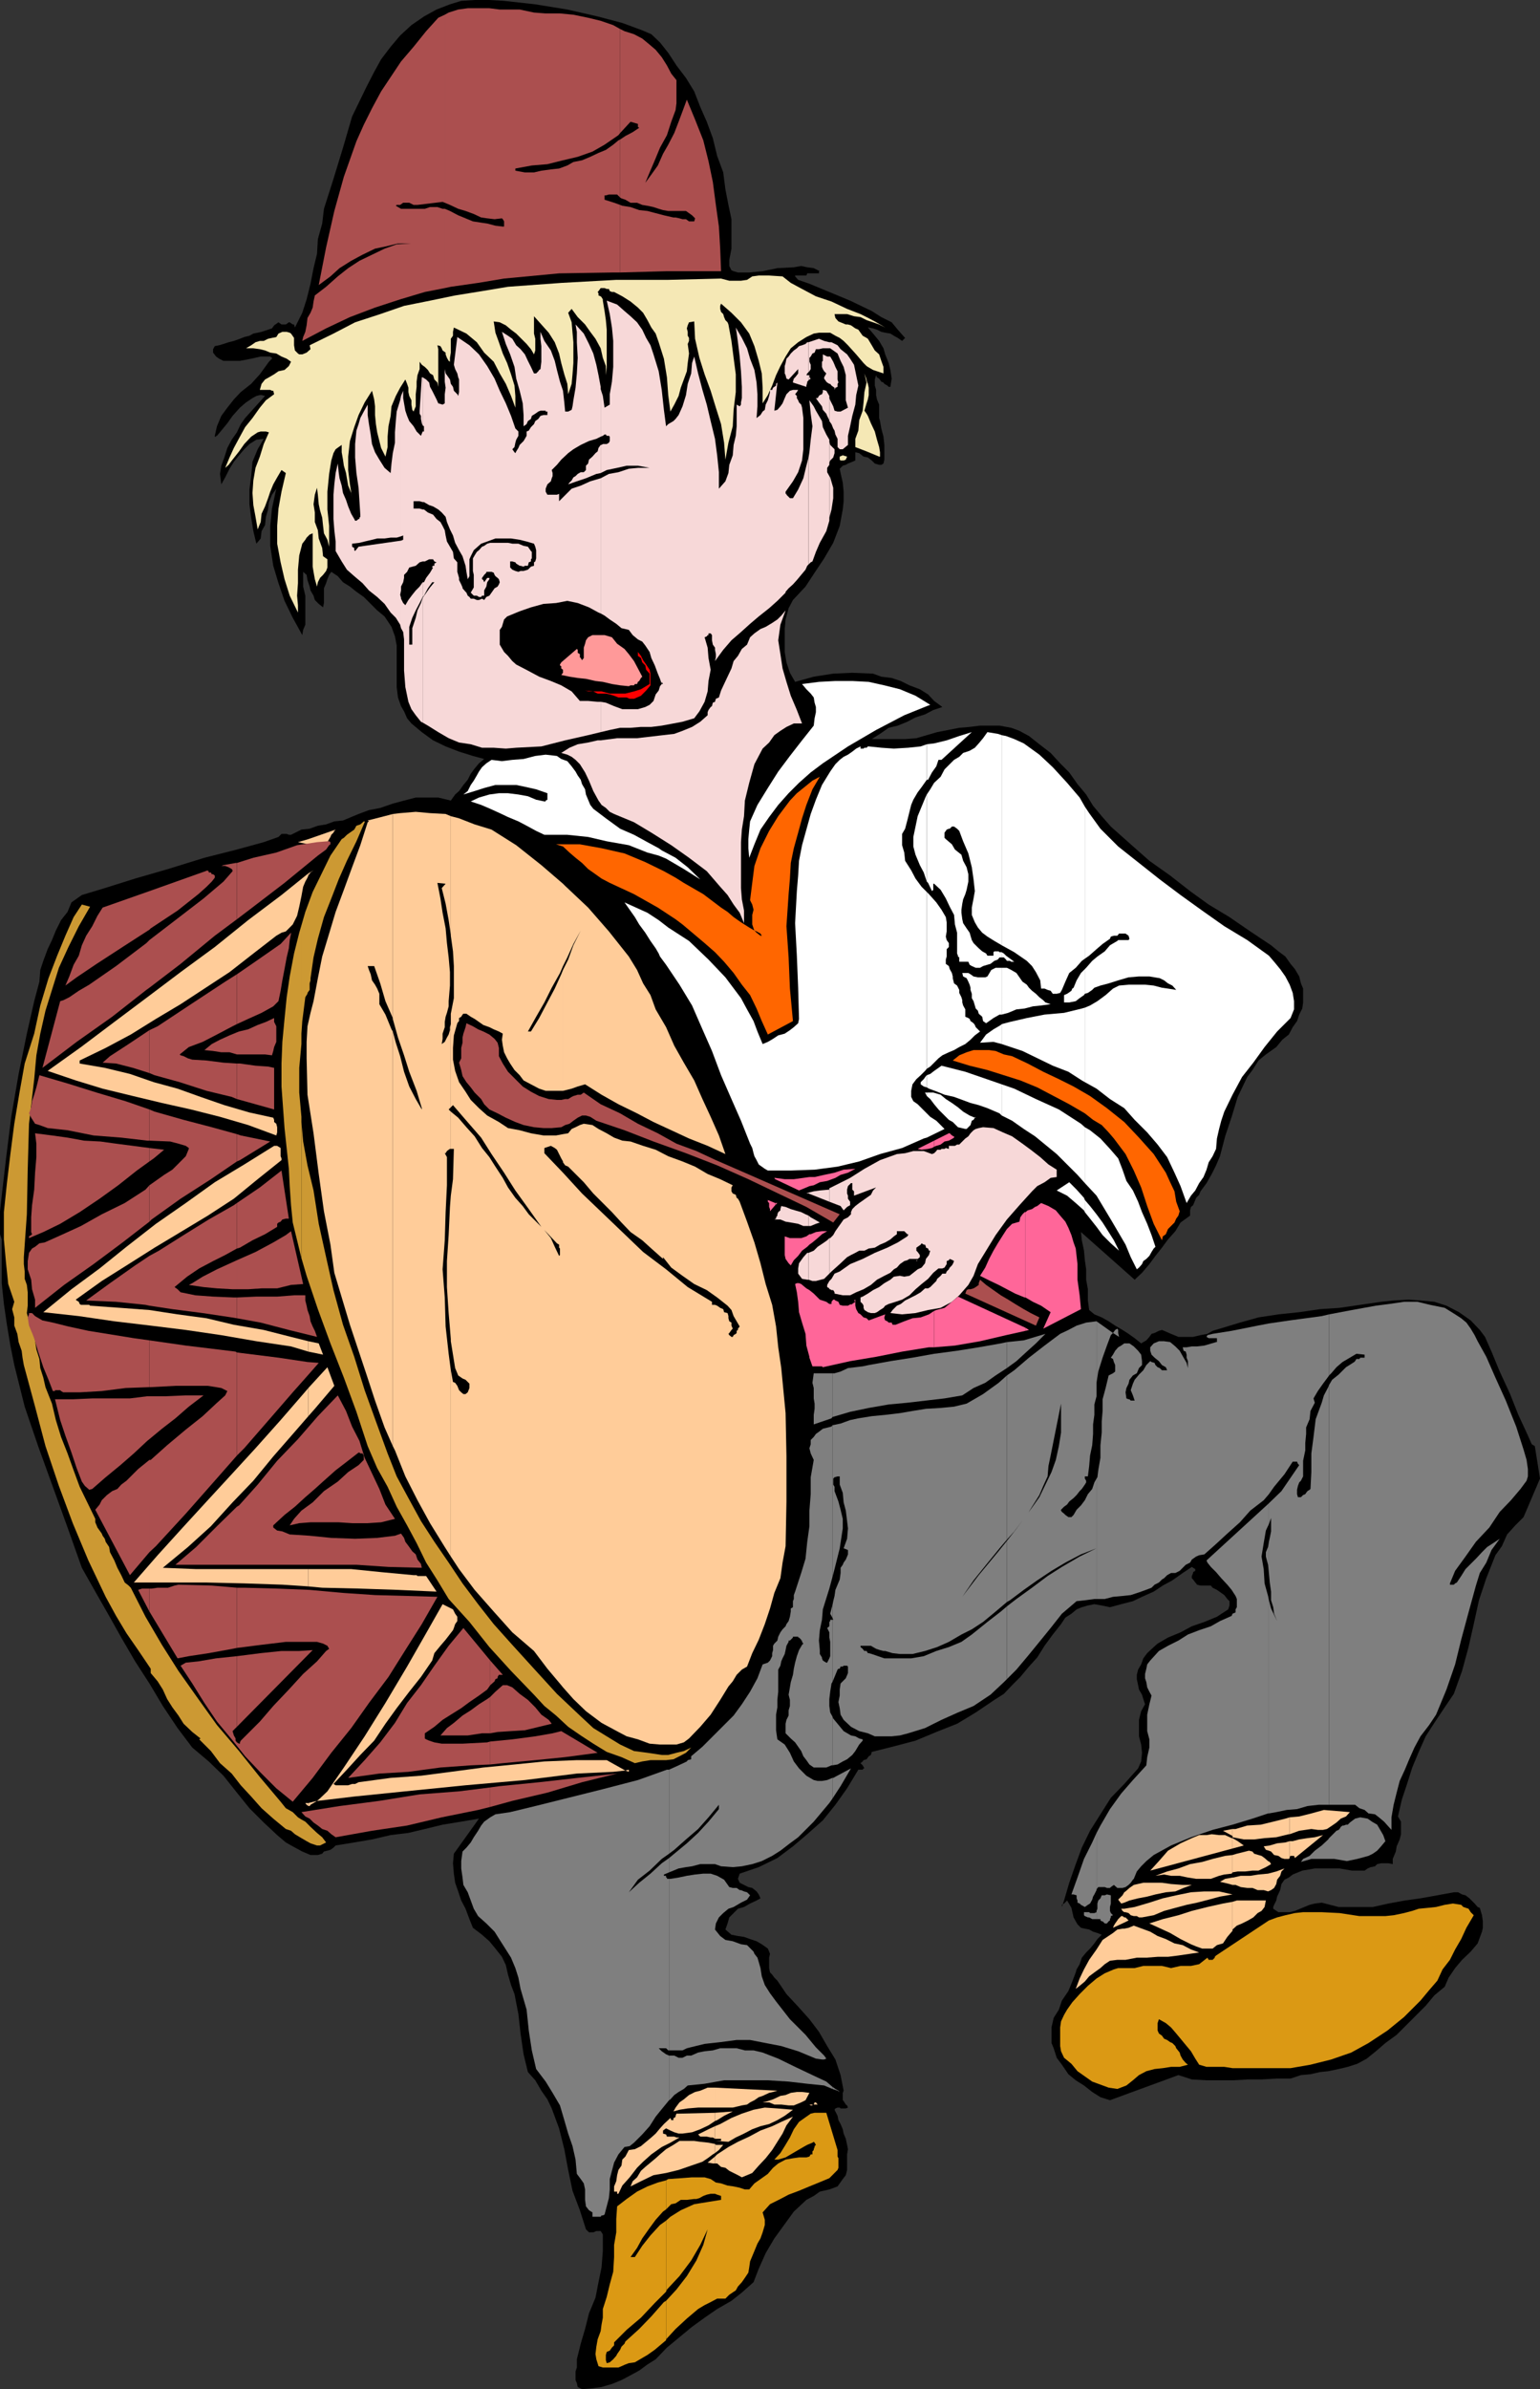
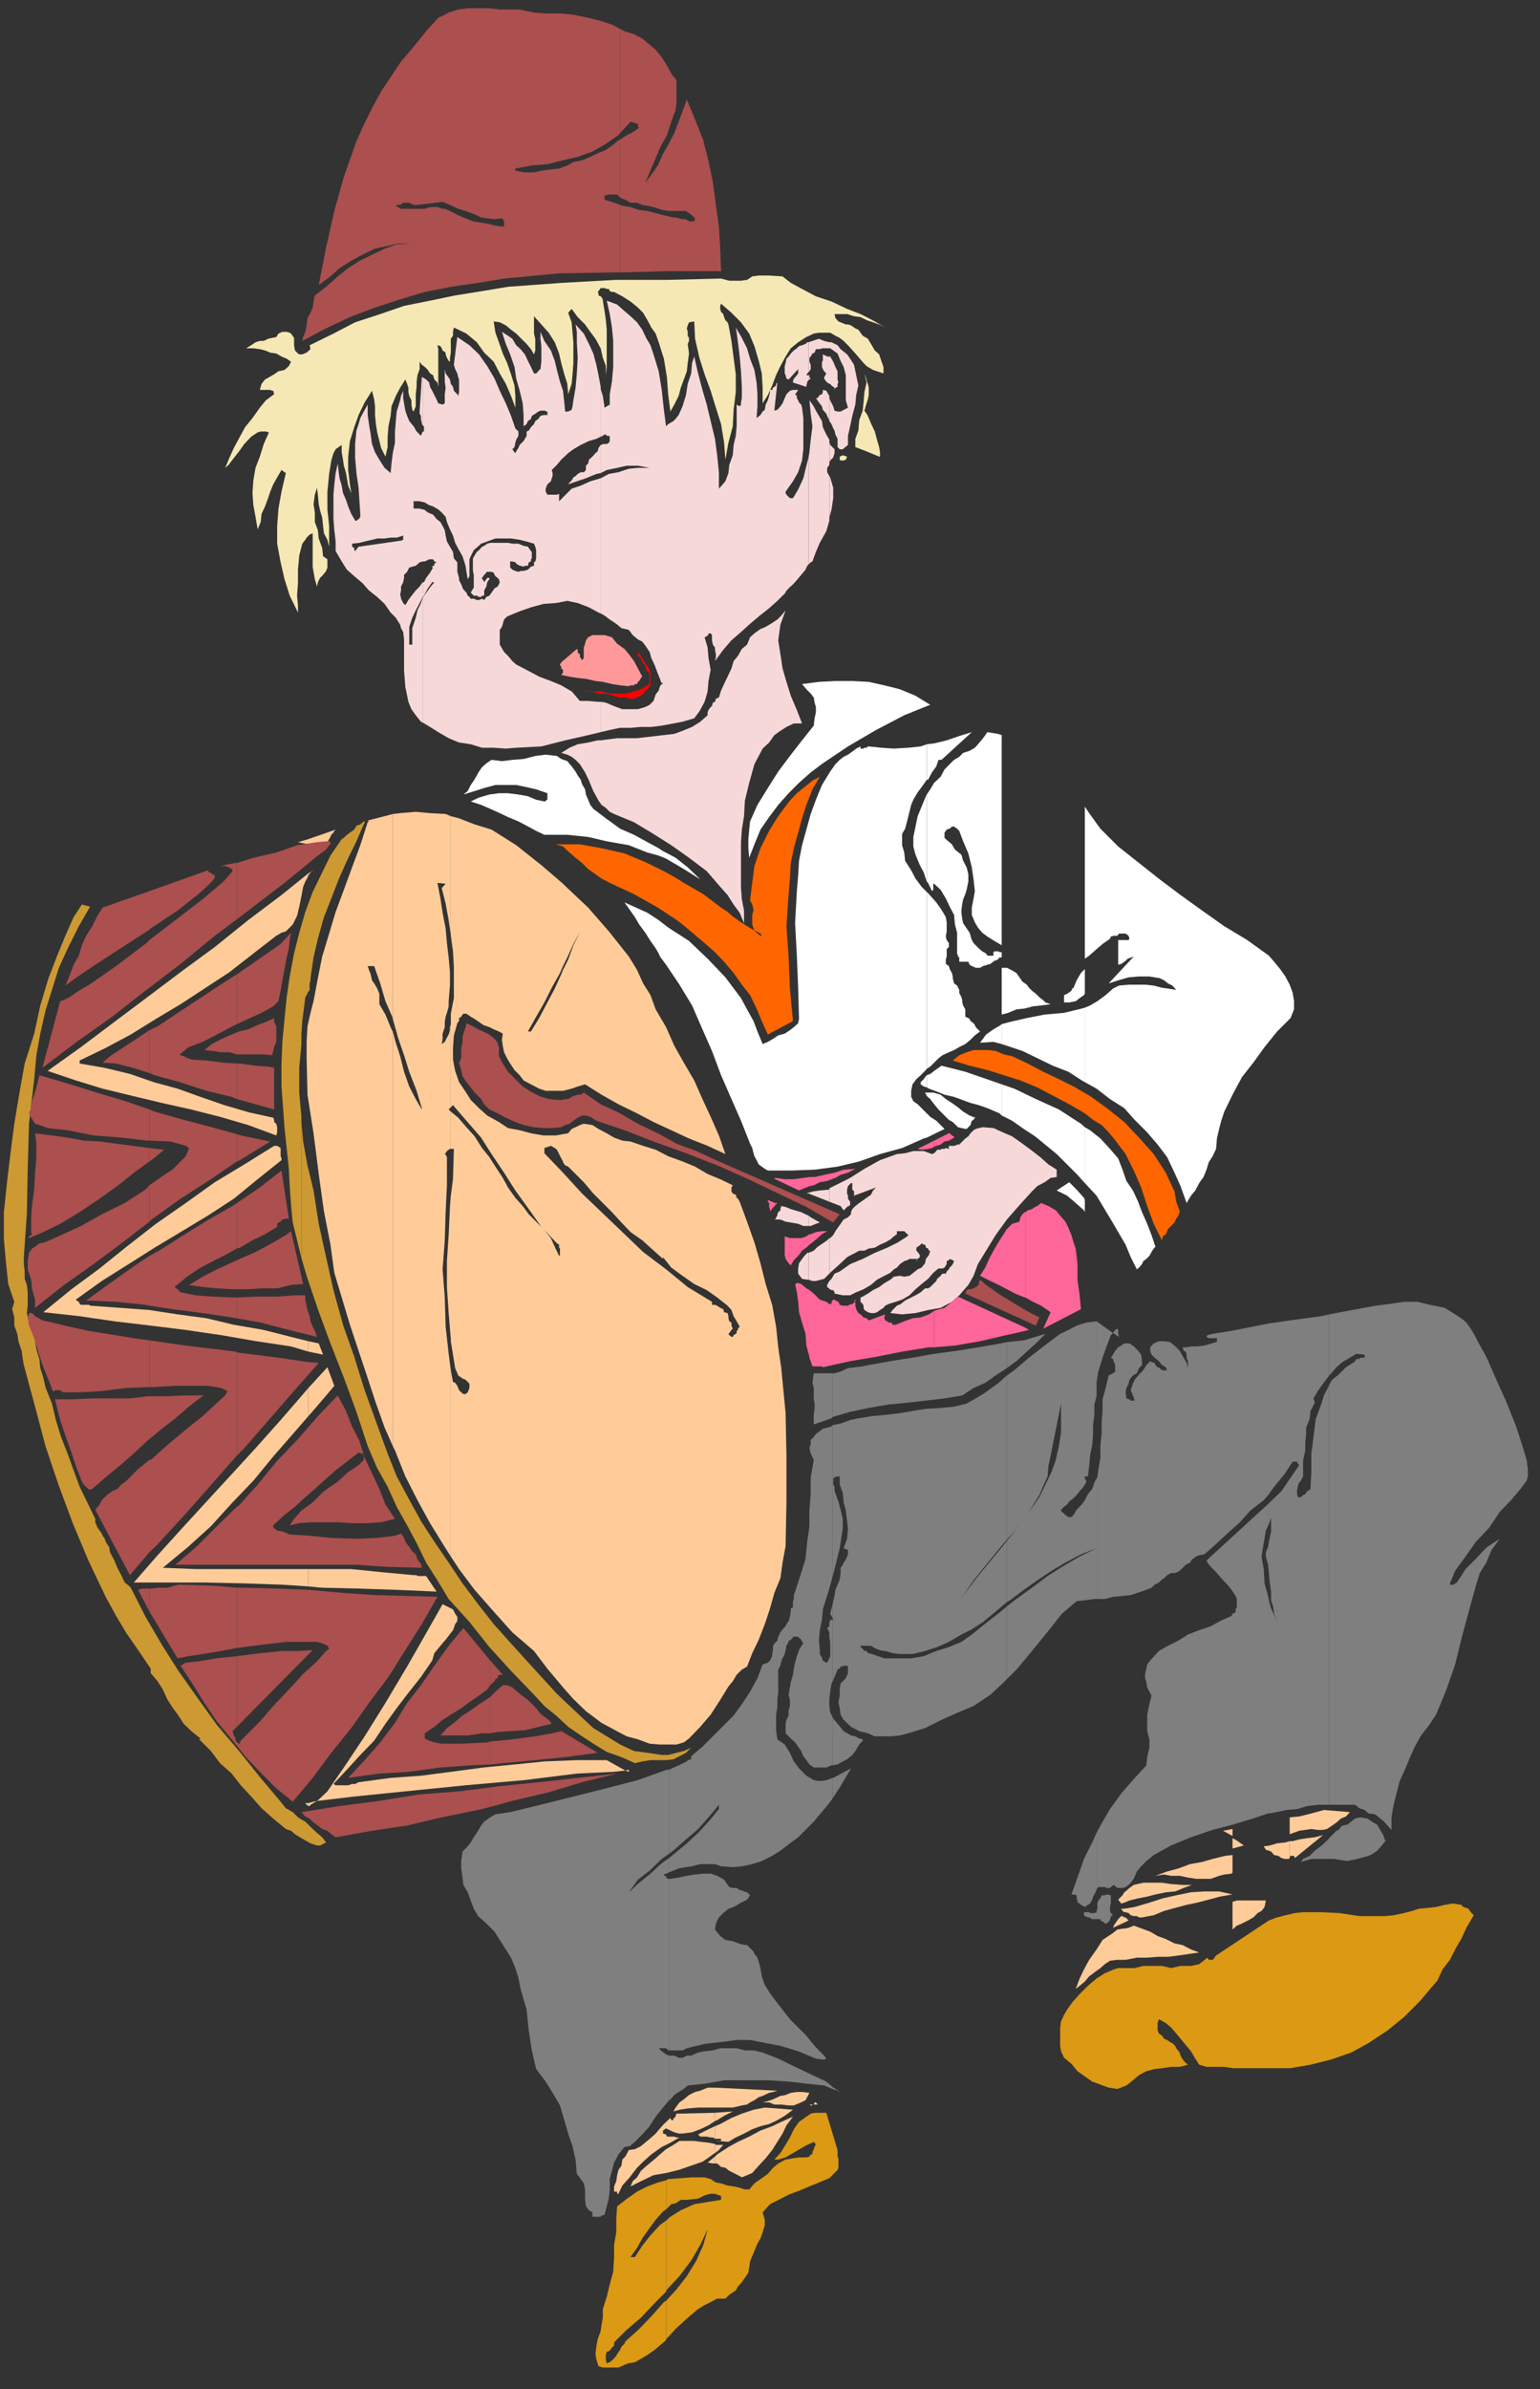
<svg xmlns="http://www.w3.org/2000/svg" width="355.598" height="551.5">
  <rect width="100%" height="100%" fill="#333333" stroke="none" />
-   <path d="M168.398 60v1.398l.5 1 .5.204 1 .296H173l3.098-.296 3.402-.704 3.8-.199 1.7-.3 1.398.3 1.5.2 1.403.703h-.203v.5h-2.7l-.199.5h-2.601v.199l.703.8 2.597.899L191 67.2l5.3 2.198 5 2.403 2.2 1.398 2.398 1.2 1.403 1.703 1.5 1.699L209 78l-.7.7-1-.7-.902-.5-.8-.5-1.2-.2-.898-.198-1-.5-.902-.301-1-.2h-.2l1.2 1.399L203 78.7l1 1.698.398 1.403.801 2 .399 1.597.3 2-.3 1.903h-.399l-.3-.301-.7-.398L204 88.3l-.5-.2-.5-.703-.5-.296-.2-.5-.3 1V89l.3 1v1.2l.2 1 .5 1.198V96.5l.2.7.3 1.698.5 1.903.2 1.898v3.403l-.2.898-.5.3h-.5l-1-.3-.7-.7-.902-.698-1-.204-1-.796-.898-.204v1.903l-.7.3-1 .399-.5.3-.702.2-.7.7.2 1 .5 2.198.203 2.102v2.2l-.203 1.902-.7 3.796-1.5 3.903-2.097 3.597-2.203 3.301-2.098 3.2-2.902 3.101-1 1.898-.7 2.602-.199 2.2v5.3l.399 2.398.8 2.403 1.2 2.097 4.3-1.199 4.5-.699 4.403-.2 4.797.2 1.902.7 2.398.3 2.102.7 2 1 2.398.902 1.903 1.199 1.398 1.5 1.899 1.398-2.098.7-1.902 1-2.2.703-1.898 1-2.2.898-2.1.5-2 1.398-1.9 1.204h7.7l2.598-.204 4.8-1.398 5.102-1 2.398-.2 2.403-.3h4.5l2.699.5 1.898.7 2.2 1.198 2.402 1.903 2.598 2 2.203 2.398 2.097 2.102 1.903 2.699 2 2.398 1.597 2.602 2 2.398 2.102 2.403 4.598 4.097 4.3 3.801 4.801 3.403 4.602 3.597 4.297 3.102 4.8 2.898L288.7 215l4.801 3.2 1.7 1.402 1.6 1.199 1.2 1.699 1 1.2 1 1.698.398 1.602.5 1.2v3.198l-.199 1.403-.699 1.398-.5 1.5-1 1.403-.902 1.699-1.5 1.199-1.399 1.7-2.398 1.698-1.703 1.403L289.2 247l-1.199 1.602-2.2 4.597-1.402 4.602-1.5 4.5-1.199 4.597-.898 2.102-1 2-1.203 2.102L277.2 275l-.3.8-.7.7-.199.5-.5 1.2-.5.402-.2.796v1.204l-2.202 1.597-1.2 2-1.699 1.903-1.398 1.898-1.5 1.898-1.403 1.903-1.699 2-1.699 1.597-12.402-11 .203 1.903.5 2.398.199 2.2.3 2.101v2.398l.4 2.204v2.597l.3 2.2 1.2 1 1.698.703L256 305l1.5 1 1.7 1 1.398.898 1.402 1 1.5 1.204.5-.301.7-.403.698-.796.5-.704.7-.199 1-.5.703-.199.5.2 1.597.698 1.7.704h3.402l1.7-.403 1.6-.3 1.2-.7 1.7-.5 4.6-1.398 4.298-1.2 4.601-.703 4.801-.5 4.8-.699 4.5-.3 4.798-.7 4.8-.699 2.903-.3 3.398-.2 2.801.2 3.2.3 2.8.898 2.898 1.5 2.7 1.903 2.101 2.199 1.2 1.602 1.5 3.398 1.902 4.602 2.398 5.199 1.899 4.8 1.902 4.098 1.2 2.7.698.402 1.2 7.5-3.797 8.898-1.903 1.903-1.898 2.097-1.2 2.7-1.5 2.101-2.1 5.3-1.7 5.098-1.2 5.5-1.202 5.301-1.5 5.5-1.899 5.301-2.101 3.102-2.399 3.597-2 3.102-1.601 3.597-1.5 3.602-1.2 3.8-1.199 3.598-.898 3.903.699 1.199v2.898l-.3 1.204-.7 1.597-.2 1.2-.702 1.703v1.199l-1-.2h-1.7l-.898.2-.5.5-1 .199-.7.3-.702.5h-2.899l-2.898-.5h-5.703l-2.899.5-2.199.9-.902.698-1 .5-.7 1-.3 1.403-.7 1.5-.199.898-.5 1-.199.5v.403l1.2.796h2.6l1.2-.296 1.7-.704 1.698-.699 1.2-.3 1.601-.2 3.899 1H317l3.598-.8 3.8-.7 3.602-.5 3.898-.699 3.801-.7h1l.899.5.8.2.903.7 1.199 1.198.7.801.5.2.5 1.703.198 1.398v1.5l-.199.898-1 2.704-1.601 1.898-2 1.898-1.598 1.903-1.5 2.199-.902 2.102-2.399 2-2 2.398-6.699 6.7-2.602 1.902-2.199 1.898-2.101 1.7-2.2 1.198-2.199.704-2.101.5-2.399.5-1.898.199-2.203.5-2.2.199-2.398.8h-3.102l-3.597.2h-3.102l-3.398.2h-6.203l-3.399-.2-3.101-1-15.797 5.8-2.203-.698-1.899-1.204-1.898-1.5-1.903-1.199-1.699-1.398-1.5-2.2L244 475l-.7-2.2-.5-1.198V468l.5-2.2 1.2-1.902.7-2.097 1.5-2.2.898-2.203.8-2.097.2-.7.703-1.203.5-1.5 1-1.199.898-.898 1-1.2.7-1 1-1-1-.402-1-.3-.899-.5-1-.2-.902-.199-.797-.8-.403-.7-.5-.898-.5-2.204-.699-1.199-.3-.5-.7.7-.5.3v.5l.5-1.5 1.2-4.097 1.5-4.301 1.402-3.801 1.898-3.898 2.399-3.801L256.5 415l3.098-3.2 3.203-3.6.699-1.598.2-2-.2-1.903-.5-1.898V397l.5-2 .898-1.602L264 392.2l-.3-1-.7-1.2-.2-1-.3-1.398v-1l.3-1.204.7-1.199.5-1.398.898-1.2 1.5-1.402.903-.8 2.398-1.399 2.899-1.2 2.601-1.402 2.899-1L281 373.2l2.598-1.699.3-.898v-1l-.5-.5-.699-.903-.699-.5-1-.699-1-.5-.402-.5h-2.399l-.8-.2-.2-.3-.199-.2-.5-.698-.3-.301v-.5l.3-.7v-.203l.5-.296v-.403l-.5-.3-.3-.2-2.102 1.403-2.399 1.699L268.5 366l-2.102 1.398-2.699 1.204-2.101 1-2.7.699-2.597.699-1.903-.398-1.699-.301-1.5.3-1.398.399-1.203.5-1.2 1-1.398.898-1 1.5-1.902 2.403-1.899 2.597-1.699 2.704-1.902 2.097-2 2.403-1.899 1.898-1.898 2-2.203 1.398-4.297 2.903-4.301 2.597-4.8 1.903-4.802 2-5.3 1.398-4.797 1.2-.203.703-.5.296-.5.704-.7.199-.199.3-.5.399.5.5.399.7h-.2l-.199.3h-1l-2.601 4.3-2.7 3.802-2.898 3.597-3.602 3.2-3.3 2.8-3.598 2.7-4.3 2.101-4.4 1.5-.402 1.2.403.902 2 1 .898.199 1 .8.5.7.399.898-.899.5-1.5.7-1.398.8-1.403.403-2 2L168 444l-.5 1.398 1.398 1.204 1.5.296 1.403.204 1.398.5 1.5.5 1.2.699 1.402 1 .5 1.199-.203.898v2.403l.203 1 .5.5.5.699.699.7 2.098 3.1 2.703 2.9 2.597 2.902 2.2 2.898 1.902 3.3 1.898 3.098 1.2 3.602.703 3.602-.203.5v1.699l.203.199.5.8.297.2.203.5-.5.2h-1.203l-.2-.2h-.5l-.5.2-.199.3.7 1.398.199 1 .5.903.5 1.199.203 1 .5 1.2.297 1.402.203 1-.203 1.199v3.597l-.297 1.204-.703.898-.7 1-.5.7-1.898.698-2.2.5-1.402 1-1.699.903-2.898 2.699-2.102 2.898-2.398 3.301-2 3.403-1.602 3.597-1.199 3.102-2.7 2.398-2.402 1.903-3.3 1.898-2.899 2-2.898 2.102-2.903 2.398-2.898 2.398-2.602 2.704-1.898 1.199-1.902 1.398-2.2 1.2-1.898 1-2.2.902-2.402.699-2.097.3-2.403.2-1-.5-.199-.898-.3-.704v-2l.3-.898v-1.898l.899-3.602 1-3.398L136 534l1.5-3.602.7-3.597.698-3.403.301-3.796V515.8l-.3-.5-.2-.301h-1l-.699.3h-1l-.7-.698-1.402-4.403-1.699-4.5-1-4.8-.898-4.797-1.203-4.801-1.7-4.602-1-2.097-1.398-2-1.402-2.403-1.7-1.898-1-4.102-.699-4.8-.5-4.5-.898-4.598-.801-2.102-.7-2.398-.5-2.2-.902-1.902-1.5-1.898-1.398-1.7-1.7-1.5-2.1-1.601-.802-2-.898-2.398-1-1.903-.7-2.097-.702-2-.297-2.102-.203-2.398.203-2.204 5.797-8.097-4.098.699-4.3.7-4.102 1-3.797.902-4.102.5-4.3 1-4.098.699-4.301.7-.5.5-.7.5-.702.2-.797.198-.403.5-1 .301H71.7l-1.898-.8-2.203-1.2-1.598-.898-2-1.7-3.102-2.902-3.3-3.3-2.899-3.598-3.101-3.903-3.399-3.296-3.8-3.204-3.399-4.5-3.402-5.097-3.098-5.2-3.3-5.101L28 378l-2.8-5-3.2-5.602-3.102-5.5-3.3-9.296-3.399-9.403-3.398-9.398-3.102-9.102-1.199-4.8-1.2-4.797-.902-4.5-.8-4.801-.7-4.801-.5-4.8v-10.098L0 284.898v-5.296L.398 276l1-8.602 1.2-9.597 1.703-9.903 1.898-9.296 1.7-7.5 1.199-4.5.203-2.704.699-2.097 1-2.7L12 217l.898-2.2 1.2-2.402 1.5-1.898.902-2.2 2.398-1.698L24.2 205l7-2.2 7.602-2.198L47.199 198l7.5-1.898 6.2-1.704L64.3 193.2l.7-.7h1.2l.5.2h.5l2.398-1.2 1.902-.2 1.898-.698 1.903-.301 1.898-.7 2-.203 1.899-.796 1.703-.704 2.398-.898 2.602-.5 2.898-1 2.602-.7 2.699-.698h5.2l2.898.699 1-1.403.902-.796 1-1.403 1-1.199.7-1.398.898-1.204 1-1.199 1.203-1-2.602-.699-3.199-1-3.102-1.2-2.898-1.402L97.398 169 95 167l-1-1.2-.7-1.6-.702-1.2-.7-2-.3-2.398V149l-.399-2.102-.8-2.199-1.598-2.398-1.703-1.403L84 137.801l-1.7-1.2-1.5-1.203-1.6-1L78 133l-1.5-1-.5.7-.402 1-.297.902-.5 1.199v3.398l-.203 1-1-.8-.899-.899-.3-1-.7-1.2-.199-.902-.5-1.5-.2-1.199L70 132v3.398l.5 2.102v6.7l-.5 1.198-.2 1.204-2.202-4-1.899-3.903-1.398-4.097-1.203-4-.7-4.602v-4.602l.403-4 1-4.597-1 1.398-.703 1.7-.2 1.703-.5 1.699-.199 1.898-.8 1.403-.2 1.699-1 1.199-.699-2.898-.5-3.102-.402-3.102V113l.402-3.102.3-3.296 1.2-2.903 1.398-2.398-1.699.199-1.601 1-1.2 1.2-1.199 1.402-1.199 1.5-1 1.597-1 2-.902 1.602-.297-2.403.297-1.898.703-1.898.699-2.204 1-1.898 1.2-1.7.898-1.902 1-1.398 4.601-5.102-.8-.199H60l-.8.2-.9.5-1.5 1-1.402 1.203L53.7 96l-1.2 1.7-1.402 1.698-1 1.204h-.2v.199h-.3v-.2l.5-2.203 1-2.398 1.402-1.898 1.5-1.903 1.598-1.699L58 88.602l2-2.204 2.098-2.898.703-.7v-.198l-.403-.301H60.2L58 82.8l-2.602.5h-3.8l-1-.5-.7-.5-.699-.903v-.796l.399-.704 1-.199 1-.3L52.8 79l1.2-.3 1.398-.5 1-.4 1.2-.3.902-.5 1-.2.898-.198 2.403-.801.5-.7 1-.703.699.5h1l.7-.5h.198l.7.5h.3l.2.704 1.703-3.403 1-3.097.898-3.602.7-3.602.8-3.296.2-3.403 1-3.597.402-3.403L77 41.301l2.2-7.2 2.1-7.203 3.4-7 1.698-3.296L88 13.699l2.2-2.898 2.198-2.602L95 5.801l2.898-2 2.903-1.602L103.898 1 106.5.2l3.098-.2H113l3.398.2 7.2.8L131 2.2l7 1.6 5.7 1.5 4.6 1.7 2.098.898 2 1.903 1.903 2.398 1.898 2.903L158.4 18l1.902 3.102 1.398 3.597 1.5 3.403 1.399 3.796 1 4.102L167 39.8l.5 3.9.7 3.6.698 3.302v6.796l-.5 2.602" />
  <path fill="#ab4f4f" d="m102.7 66.5 1.398-.3 6.3-.9 6-1 12.7-1.198 12.5-.204h1.601V47.301l-1.398-.5-2.203-.7v-1h.3l.7-.203h1.902l.7.704V32.199l-.4.2-1.202 1-1.7 1.203-1.699.699-1.898.898-1.903.801-2 .398L131 38.2l-1.902.7-1.899.203-2.199.296-1.7.403h-2.1l-2.2-.403v-.5l3.8-.699 3.598-.3L130 37l3.398-.8 3.403-1.2 2.797-1.602L142.8 31.2l.398-.5v-24l-1.601-.898-2.899-1-2.898-.7-3.403-.703-3.097-.296H126l-2.7-.204L120 2.2h-4.602L113 1.9h-5l-2.2.3-2.202.7-.899.5v43.4l1.2.5 1.902.898 1.699.5 1.898.7 1.7.8 1.402.2 1.7.203 1.698-.204.2.204.3.5V52.3h-.3l-1.7-.2-1.898-.5-1.402-.203-1.899-.296-1.699-.704-1.7-.699-1.902-1-1.199-.5V66.5" />
  <path fill="#ab4f4f" d="M102.7 48.2h-.5l-1.2-.4h-1.7l-1.202.4h-5.5l-1.2-.7.2-.2h.8l.7-.5H94.5l1 .5h.898l5.801-.698.5.199V3.398l-1.5.704-2.8 3.097-2.899 3.602-2.902 3.398-2.2 3.301L88 21.102 85.898 25 84 28.8l-1.7 3.802-2.902 8.199-2.199 7.898-1.898 8.403-1.703 8.699 2.703-2 2.097-1.903 2.7-1.699 2.601-1.398 2.899-1.403 2.402-.5 2.898-.699H95l-3.402.2-2.797 1-2.903 1.402L83 60.199l-2.602 1.7L78 63.8l-2.7 2.398-2.6 2-.302 1.403L72.2 71l-.5 1.2-.7 1.197-.2 1.704-.3 1.5L70 77.8l-.2.898 5.5-2.898 5.5-2.602L86.599 71l5.8-1.898 5.7-1.704 4.601-.898V48.2m40.5 14.698 10.8-.296h12.5l-.2-5.204-.3-5.097-.7-5-.702-5.301-1-4.8-1.2-4.802-1.898-4.796L158.598 23l-1 2.7-.899 2.402-1 2.597-1.398 2.7-1.203 2.101-1.2 2.7-1.5 2.1L149 42.2l1-2.4 1.2-2.8 1.198-2.898L154 31.199l1-3.097 1-2.704.2-1.597V18.5L155 17l-1-1.898-1.2-1.903-1.402-1.699L150 10.3l-1.7-1.402-1.902-1L144.2 7.2l-1-.5v24l2.399-2.597 1.703.5v.699l.297.199-1.5 1-1.7.898-1.199.801v13.403l.301.199.898.3 1.2.7h1.5l1.203.5 1.199.199 1.398.3 1.2.4 1 .3 1.203.2h4.097l.7.5.703.5.699.698-.2.704h-1.202l-.7-.5h-.8l-.7-.204L156 50.2h-.5l-2.2-.5-1.902-.5-1.898-.5-1.902-.199-2-.7-1.899-.3-.5-.2v15.598" />
  <path fill="#f5e8b5" d="m195.598 105.398-.297.704-.5.199h-.703l-.2-.2v-.703l.7-.296 1 .296m4.5-1.198 2.902 1.198h.2v-1l-.2-1.199-.5-1.699-.5-1.898-.902-1.903-.7-1.699-.3-.5v8.7m0-8.7-.5-.7.5-1.698v-5.5l-.5-1.403.5 2.102-.5 2.199-.2 2.398-.199 1.903-.8 2.199-.2 2.398-.699 1.903v1.898l2.598 1V95.5m0-2.398.3-.903.2-1V89.5l-.2-.898-.3-.801v5.3m0-8.601.3.2 1.2.698L204 86.2v-1.5l-.5-1.398-.5-1.5-1-.903-.7-1.199-.902-1.5-.3-.199v6.5m0-6.501-.899-.5-1-1.398-.699-.301-1-.7-.7-.203h-.5l-1.202-.5-.5-.199-.7-.8-.199-.899h2.899l1.601.5 1.5.2 1.399.698V73.2l-1.399-.699-3.101-1.2L192 69.603l-3.602-1.204L185.2 66.7l-2.601-1.398-1.899-1.5-3.101-.2H175.2l-1.5.2-1.199.8-1.402.2h-2.7l-1.898-.5-12.2.3h-12l-12.702.7-12.297.898-6 1-6.203 1-5.797 1.2-6 1.203-5.5 1.898L82 74.398 77 77l-5.5 2.7.2.902-.9.796-1 .403h-.702l-.297-.2-.703-.703-.2-1.199V78l-.699-1-.3-.2-.7-.198h-1l-.898.398-.5.8-1 .2-.903.2-1 .5H60l-1 .3-1 .7-1.2.698h1.7l1.5.204 1.2.296 1.198.5 1.403.204L65 82.3l1.2.5 1 .699-.5 1-1 .898-1.4.301-1 .7-1.202.703-.899.5-.8 1L60 90h2.398l.403.2h.297l.203.8-1.903 1.398L60 94.102 58.3 96.5l-1.702 2.102-1.2 2.199L54 103.398l-1 2.204L52 108l.8-.7.9-1.198 1.5-1.903 1.198-1.699L58 100.8l1.5-1 .7-.198h1.198l.7.199-1.2 2.699-.898 2.898L59 108l-.5 2.898-.2 2.903.2 2.8.5 2.7.5 2.898.7-1.699.198-1.898.801-1.704.7-1.898.5-1.5.699-1.7.902-1.6 1-1.7 1 .7-1 4.3-.7 3.898-.3 4v4.102l.8 4.3.9 3.9 1.198 3.8 1.903 3.898V139.7l-.203-2.199.203-2.898V131.5l.297-3.3.703-2.7.699-.898.3-.5.7-.704.7-.296v7.699l.198 1.199.301 1.7.5 1.698.2-1 .5-1 .699-.699.703-.898.297-.801v-1.898l-1-.704-.2-1.898-.8-2.2-.2-1.902-.699-1.898v-2.2l-.3-1.902.3-2.199.5-1.597.2 1.597.199 2.2.3 1.402.5 1.699.2 1.898.203 1.704.797 1.5.402 1.597v-4.8l-.402-3.797V113.5l.402-4.102.5-3.097.5-1.7.5-.902 1.398-1v1.7l.301 1.703.2 1.398.5 1.7.199 1.198.3 1.704.7 1.699L81.3 115l-.5-3.2-.403-3.3v-3.102l.403-3.597 1-3.2 1-2.8 1.398-2.903 1.7-2.699.5 2 .199 1.602v2l.203 2.097.297 1.903.5 2 .402 1.597 1 2 .5-2.199v-2.398l.2-2.403.5-2.398.198-2.2 1-2.402 1-1.898 1.2-1.898.402 1 .3.898v1l.2.898.5 1v1l.2 1.204.3.398.5-1.2V91l.2-1.7v-1.198l.198-1.5.5-1.403V83.5l.5.7.7.5.703.698.5.801.699.403.3 1 .7.699.2 1v-8.7l-.2-.902.7.2.3.5.2.5.698.5v.402l.301.8.399.7.3.199v-.898l.2-1.204V78.2l.5-.699v-.898l.203-1L107.699 77l2.399 2 1.703 2.398L114 83.5l1.398 2.7 1.403 2.402L118 91.398l1 2.704v-2.704L118.8 89l-.8-2.602-.902-2.597-1-2.2-.899-2.601-.8-2.2-.399-2.6 1.398.198 1.403.704 1.199 1 1.2.898 2.398 2.398 1 1.204.703 1.199.297-.903V78.2L123.3 77v-4l1.7 1.898 1.7 1.903L128.097 79l1 2.602.5 2.199.703 2.597.699 2.204.2 2.398.8-2.398.2-2.204.198-2.597V79l-.199-2.2-.199-2.402-.8-2.199.8-.898 1.398 1.898 1.7 1.7 1.203 1.703 1.199 1.597 1.2 2.2.5 2.203.698 1.898v2.102l.2-1.903v-8.597l-.2-2.204-.3-2.097-.399-2.403v-.296l-.3-.5-.2-.204-.5-.199v-.5l-.199-.3.2-.2.5-.699h.898l.5.2h.5l.203.5.5.198h.5l1.898 1 1.899 1.204L147.3 71l1.199 1.2 1 1.698.898 1.704 1 1.398.7 2 1.203 3.8.699 4.302.3 4.097.5 3.801.9-1.602 1-2 .5-1.898.698-1.898.7-1.903.203-1.898.297-2.2-.297-2.203.297-.699V78l-.297-.5v-.898l-.203-.801.203-.7.297-.703 1.203-.199.199 4 1 4.403 1.2 3.796 1.398 3.801 1.203 3.903 1.199 3.796.7 4.301.3 3.903.7-3.903 1-3.8.198-3.797.5-4.102v-4.102l-.5-3.796-.5-3.903-.699-3.8-.199-.5-.5-.5-.3-.7-.2-.699-.5-.5-.2-.7v-.698l.2-.5 2.398 2.097 2.2 2.2L173 77l1.2 2.898 1 3.403.698 2.898.2 3.301v3.602l1.203-1.903 1-2.199.898-2.398 1-2.102 1.2-2.2 1.199-1.902L184.3 79l1.898-1.2 1.7-.8 1.199-.2h2.601l1.2.7 1 .5.902.7 1 1 1.898 2.1 1.7 2 .699.7V78m.001-4.102 1.5.5 1.402.5 1.398.704L202 74.199l-1.902-1v.7" />
  <path fill="#f7d8d8" d="m92.598 145 .5.898.203 1.704v7.199l.297 3.8L94.3 162l.699 1.7 1 1.402 1.2 1.5.398.199V138l-.399 1.2-.8 1.698-.399 1.704-.8 2.398v3.8h-.7v-4.1l.7-2.098.8-1.704.898-1.699.7-1.398v-3.403l-.7 1-.898.903-.8 1-.9 1.199-.702 1.2-.5-.5-.5-1v-.2 7" />
  <path fill="#f7d8d8" d="m92.598 138-.2-.7.2-1v-11.5l-9.797 1.4-.801 1-.2-.2v-.5l-.5-.3v-.7l1.7-.2 1.2-.3 1.698-.398 1.2-.301H88.8l1.398-.2h1.399l1-.3V91.398l-.2 1-.8 2.602-.2 2.2-.199 2.6v2.4l-.5 2.402-.3 2.398-.2 2.2L88.8 108l-1.203-1.898-1-1.704-.7-1.898-.3-2.2-.399-2.402-.3-2.097v-2.403L84 95l-.8 1.5-.4 1.398-.5 1.5-.3 3.102v3.102l.3 3.597.5 3.403.2 3.097.2 3.102v.5l-.2.199v.3h-.2l-.5.4H82l-.2-.4-.702-1.198-.7-1.704-.5-1.5-.699-1.597-.3-1.7-.5-1.703-.2-1.398-.199-2-.5 2.2-.3 2.6-.2 2.4v5.6l.2 2.598.3 2.602v2.2l1.398 2.402 1.2 1.898L81.8 133l1.898 1.602 1.5 1.699 1.899 1.5 1.703 1.597 1.398 2 1.2 1.204 1 1.597.199.801v-7m.001-1.7v-.902l.5-1 .203-1v-.699L94 132l.5-1 1.5-.398.898-.801.7-.2v-12l-.7-.203H95.5V115.7h1.398l.7.2V99.601l-.399 1-1-1-.699-1.204-1-1.199L94 96l-.402-1.2-.297-1.698-.203-1.204V90.2l-.5 1.2v32.4l.5-.2v1l-.5.2v11.5m5 30.5 1.203.7 2.398 1.5 2.399 1.398 2.402 1 2.7.403 2.6.8h2.7l2.8.2 2.4-.2 5.8-.3 5.5-1.403 5.3-1.199 2.9-.699v-7h-.7l-2.2-.2h-1.902L132 159.603l-2.402-1.403-2.399-1-2.699-1-2.602-1.398-2.699-1.403-.898-.796-1-1.204-.903-.898-1-1.7v-3.402l.5-.699.2-.699.3-1 .7-.7 2.902-1.198 2.598-.903 2.902-.8 2.898-.2 2.602-.5 2.398.5 2.602 1 2.2 1.2.5.203v-31.204l-2.4.704-2.202 1-2.098.699-2.902 2.898V114l-.5.2h-2.2l-.398-.7v-.7l.398-1 .801-.698.2-.704.199-.5v-.699l-.2-.699 1.2-1.2 1-1.198 1.601-1.5 1.2-.903 1.699-1 1.902-.898 1.7-.5 1-.5V89.3l-.5-2.7-.5-2.402-.7-2.597-1-2.204L134.8 77l-1.902-2.102.301 1.704V79l.2 3.602-.2 3.597-.3 3.301-.5 2.898-.2 1.403-.199.8-.8.399h-.7l-.2-2.102-.3-2.699-.7-2.097-.702-2.704-.5-2.097-.899-2.403-1.5-2.199-.898-2.097v1.597l.199 1.7V83.5l-.2 1.7-.3.198-.2.301-.5.5h-.5l-.702-1.5-.7-1.398-.699-1.5-1-1.2-1-.902-.898-1.5-1-.699-1.403-.898.903 2.796 1 2.403 1 2.898.398 2.7.801 2.8.7 2.903.198 2.699v2.597l.7-.5.3-.699.7-.5.203-.699.797-.5.703-.5.5-.2H126v.2h.398v.8h-.898l-.7.2-.5.7-.702.5-.297.698-.703.704-.5.796-.5.204v1l-.399.699-.3.5-.899.898-.3.7-.5.8-.2.403-.2-.204-.5-.699.5-.5.2-1 .2-.699.5-.898v-1l-.7-.704L118 96l-1.2-2.898-1.402-2.903-1.199-2.8L112.5 84.5l-1.902-2.7-2.2-2.1-2.8-1.9-.797 6.4.297 1 .5 1 .203.902.199.5V90.5l-.2.898-.202-.398-.797-.8-.203-.9-.5-.698-.2-1-.699-1-.3-.403-.2-1v2.903l.2 1.398-.2 1.5v2.102l-.5.296-1-.296-.398-.903-1-2-.5-.898-.203-1-.7-.7-.8-.5V98.2l.3.2v1.203h-.3v16.296h.3l1.2.704.902.296 1.2.704.8.699.898 1 .301 1.199.7 1.7.699 1.402.5 1.699L106 127l.8 1.398.7 2.204.2 1.398.3 1.7.398-.7v-3.898l.301-.704.7-1.398 1.699-1.5 1.402-.5 1.898-.7H118l2 .302 1.598.398 1.703.5.297.7.203.8v1.898l-.203.704-.297.199v.8l-.703.2-.7.699-1 .3h-.699l-.5.2-.699-.2-.7-.3-.5-.5v-1.398h.5l.7.199.2.3.8.5h.2l.698.2.301-.2h.7l.199-.8.5-.2v-.5l.203-.203v-1.5l-.203-.199-.7-1-1-.199-1.199-.5h-1.398l-1-.2h-4.102l-.699.2-.7.5-.5.2-.702.8-.5.398-.5.801-.399.7v2.902l.2.898v2.903l-.7 1.199.7.699h.699l.5.3h.5l.203-.3h.5v-1.2l.5-.902.199-1 .5-.699v-.3h-.5l-.7 1-.202-.5-.297-.2v-.3l.297-.399.203-.3.5-.5v-.2h1.199l.5.2.2.5.198.3.5.398.301.301.2.7-.2.5-.3.5-.7.402-.699 1-.5.699-.7.3-.5.7-.5-.3-.702.3h-.5l-.7-.3h-.699l-.3-.4-.399-.3-.3-.7-.2-.198-.7-.801v-.2l-.3-.703-.5-1v-.5l-.2-.699-.202-.699v-2.2l-.797-.902-.203-1.5-1.399-2.398-.3-1.398-.2-1.204-.5-1-.5-.898-.898-.7-.801-1-1.2-.5-.902-.698h-.3v12h.5l1-.5H100l.3.5.5.199-.5.3v.5h-.3l-.2.2V131h.2l-.7 1.2-.902 1.198-.5 1h-.3v3.403l.3-.301.903-1.7 1-1.402h.5l-1 1.204-1.203 1.699-.5.699v28.8" />
  <path fill="#f7d8d8" d="M97.598 87.102h-.2l-.5 7.699v.699l.301.5v.7l.2 1 .199.5V87.101M138.7 185.5l.198.3 1 .7.903.898 1 .5 4.597 1.903 4 2.398 4.602 2.903 4.098 2.898 4.101 3.102 3.102 3.597 1.699 1.903 1.398 2.199 1.403 1.898 1 2.403v-2.903l-.5-2.597-.203-2.602v-10.602l.203-2.898.5-3.102.199-3.597 1-4.102 1.2-4.3 1-1.899.898-1.7 1.5-1.402 1.203-1.699 1.398-1 1.399-.898L183.3 167h1.898L184 163.898l-1.402-3.296-1-3.204-.899-3.097-.5-3.301-.5-3.2.5-3.6 1.2-3.302-1 1.204-.899.898-1.2.8-1.5.9-1.202.5-1.399 1-1 .902-.699 1.699-1.2 1-.902 1.597-1 1.204-.5 1.699-.898 1.898-.8 1.7-.7 1.5L166 161l-.7.3-.202.7-.5.2-.2.8-.3.2-.5.698-.2.5v.704l-1.699 1.5-1.898 1.199-2.203.898-1.899.7-8.601 1H142.5l-3.8.5V185.5m0-14.602h-.7l-2.2.5-2.402.403-1.898.8-1.902 1.2 1.402.398 1 .5.898.7 1 1 1.2 1.902.902 1.898 1 2.403 1.2 2.199.5.699v-14.602" />
  <path fill="#f7d8d8" d="m138.7 169 2.1-.5 2.4-.5h2.398l2.402-.2h2.398l2.403-.3 2.699-.5 2.098-.398 2.703-.801 1.199-1.602 1.2-2.199.698-2.398.2-2.403.5-2.597-.5-2.704-.2-2.398-.699-2.398.5-.204.2-.296h.199v-.403h.5l.3.403v1.199l.2 1 .5.699v.5l.203 1v.7l-.203.902L167 150l1.898-2.2 2.2-1.902 2.101-1.898 2-1.7 2.399-1.902 1.902-1.699 1.898-1.898v-.2l.7-.8 1-.903.902-1 2-2.398.398-.898.301-.301v-24.7l-.5 1.899-.699 2.898-1.2 2.602-1.202 2h-.7l-.8-.8v-.2h-.2v-.5l1.7-2.398L184.3 109l.898-2.7.301-2.6v-7.2l-.3-2.398-.2-.704-.5-.5-.2-.5-.3-.5v-.5l-.402-.398.402-.5.3-.5h-1.202l-.7.2-.8.8-.399.898-.5 1.204-.5.699-.699.8-.7.2.7-6.5-.3.3V89l-.4.3-.3.2-.2.5h-.5v.5l-.202.898-.297 1-.5 1-.203 1.204-.5.398-.5.8-.899.7.2-2.7V91l-.2-2.7-.5-2.902-1-2.597-.699-2.403L171.3 78l-1.402-2.398.2 1.199.3 2.199.403 3.3.297 3.4.203 3.6v2.598l-.203 1v.5l-.297.403-.703-.403v5l-.2 2.204-.5 2.097-.199 2.403-.8 2.199-.2 1.898-.699 1.903-1.5 1.699V109l-.402-3.898-.5-3.801-1-4.102-.899-3.8-1-3.399-1-3.8-.898-3.9-.5 1.5-.203 2.4-.797 2.402-.403 2.597-.8 2.602-.899 2-.699.898-.5.5-1.2.7-.5.5-.5-3.797-.5-4.602-.702-4.3-1.2-3.9-.699-2.1-1-1.7-.898-1.898-1.203-1.704-1.5-1.398-1.399-1.2-1.699-1.5-2.402-.902.703 3.102.5 3.102.297 3.097v6l-.297 3.403-.5 2.898v2.398l-1.203.704-.399-2.704-.5-1.597v11l.5-.2.399-.3h.3l.2.3h.5l.203.2v1l-.203.398-.5.301h-.899l-.3.2h-.2v6.5l1.399-.7 2.402-.5 2.2-.5h2.6l2.7.5h-2.7l-2.1.2-2.4.8-2.202.398-1.899 1v31.204l.899.5 1.203.898 1.5 1 1.199 1 1.7.398.898 1.204 1.203 1 1 .5.699.898 1 1.5.398 1.398.801 1.704.7 1.898.5 1.2.402 1.198v-.5l.297.5h-.297l-.403.5-.3 1-.7.903-.5 1.5-.898.898-1 .5-1.7.5h-3.6l-1.9-.699-1.902-.8-1.199-.2v7" />
  <path fill="#f7d8d8" d="m138.7 102.7-.5.698-.2.801-.5.403-.7.796-.8.704-.2.898-.5.5v1l-.5.5h-.702l-.7.398-.5.5-.5.301-.398.7-.5.5-.3.402 2-.7 2.1-.703 2.4-1 1-.199v-6.5m48 192.699.898.301h.8l1.903-.5L191.5 294v-8.2l-.5.5-1 .7-1.2.8-.902.9-1.199.5v6.198" />
  <path fill="#f7d8d8" d="M186.7 289.2h-.302l-.898 1-1 1.402-.2 1.199V294l.9 1.2 1.198.198h.301V289.2m.001-6.2h.5l1.198-.5.903-.3-1.203-.7-.899-.5-.5-.398V283" />
  <path fill="#f7d8d8" d="m186.7 280.602-.7-.301-1-.5-1.402-.403-1-.296-1.2-.5-1-.204-.199.704v.296l-.5.403-.199.5v.3l-.3.399v.3l-.4.2h1.4l1.198.5 1.2.2 1.703.3 1.199.5h1.2v-2.398m0-5.102 4.8 1.898v-3.097.3l-2.2.2-1.402.199-1.199.3v.2" />
  <path fill="#f7d8d8" d="m186.7 275.3-.5.2h.5zm0-145 .5-.5.398-.198.8-2.204.903-2.097 1.5-2.7.699-2.402v-10.3L191 109v-1l.5-.7v-5.8l-.7-1.2-.8-1.698-.2-1.403-.702-1.199-.7-1.2-.5-1-1-1.402.301 3.102.399 2.898-.399 3.102-.3 2.898-.2 1.204V130.3m.001-42.5.198-.198.301-.204-.3-.296v-.5h-.2V87.8" />
  <path fill="#f7d8d8" d="M186.7 86.602h-.5l.198-.403.301-.3V79h-.3l-.399.398-.8.301-.7.2-.5.5-.7.5-.702.703-.5.699-.5.5-.2 1-.199.699v1.7l.2.402.199.796.5.204 2.203-2.403v1l-.301.403-.402.5-.297.296-.203.704v.199l3.101 1V89l.2-.7v-.198l.3-.301v-1.2" />
  <path fill="#f7d8d8" d="m186.7 85.898.198-.199.301-.5v-1l-.3-.699v-.898l.3-.301.399-.7.5-.203.3-.796h.7l.902-.204h1.5V79l-1.2-.3-1.202-.5-1.5.5-.899.3v6.898m4.801 211.704h.2l.3.199h.398l.301.5v.3l1.899.399h1.703l1.398-.7 1.7-.698 1.699-1 1.402-1.204 1.7-.898 1.398-.7.8-.8.7-.398.703-.801 1-.7.699-.203.5-.296h1.898l.5-.403v-.5l-.5-.699-.3-.3v-.7l.3-.2.7-.5.203-.3.5.3h.297l.203.5v.2l.5.2.199.5h.3l-.3 1-.7.902-.202 1-.797 1-.903.398-1 .8-.898.7-1.2.2-1-.2-1.402.2-.8.698-1.399.801-1.199.903-1.402.699-1.2.8-1.199.7-.5.199v1l.5.5.2.398v.5l.199.5.8.5.7.204H202l.5-.204.7-.5.8-.5.398-.5.801-.398 1.602-.5 1.5-.5 1.699-1 1.398-1.398 1.403-1.204 1.5-1.199 1.199-1.398 1.2-1h.898l.5-.2.3-.5.2-.3v-.7l.5-.203.203-.296.699.296.3.204-.3.699-.2.3-.5.5-.202.399-.5.5-.2.5h-.8l-.399.5-.8.7-.2.5-.699.698-.7.704-.5.296h-.702l-1 .903-1.2.699-2.398 1.2-1 .8-.902.398-1 1-.5.704 2.703.296 3.097-.296 2.903-.704 2.898-.5 2.602-1.398 1.699-1.5 2.098-2.398 1.203-2.102 1-2.7 1.898-3.1 2.2-3.598 2.601-3.602 2.898-3.3 2.903-3.2 1.199-1.2 1.7-.902 1.398-1L244 271.7V270l-1.902-1.2-1.899-1.698-2.199-1.704-1.902-1.398-2.399-1.7-2.101-.902-2.2-1L227 260.2l-1 .2-.7.203-.5.296-.702.704-.5.699-.7.5-1.398 1.398h-.5l-.5.301h-1.402v.7l-.7-.2-.3.2h-.7l-.199.198h-.8l-.2.301-.5.5-.5.2-1.898-.7h-2.403l-1.898.5-1.902.2-3.899 1.402-3.601 2-3.297 2.097-3.403 1.704-1.398.699v3.097l2.598 1 .703 1 .797-.796.703-.403v-.8l-.5-.7v-.7l-.203-.5v-.898l.203-.801.699-.7h.3v1.5l.4.399v1l5.1-1.898-.702.699-.5 1-1 .699-.7.5-1 .7-.898.698-.7.704-.3.699v.5l-.7.699-1 .5-.702 1-.5.7-.7 1-.5.902-.699.699h-.199V294l.5-.5 1.898-1.7 1.7-1.6.902-.5 1-.5.898-.5h1.2l1-.5L202 288l1.2-.7 1.198-.5 1.2-.698.8-.704.7-.5v-.699h1.703l.699.7h.2v.203l-.2.296-2.2 1.403-2.402 1.199-2.898 1.2-2.8 1.402-2.9 1.199-2.402 1.699-1.199.5-.699 1.2-.5.5v1.902m0-1.902-.5.902v.5l.5.296v.204-1.903m0-176.199.5-1.898.398-2.602v-2.398l-.699-2.403-.199-.3v9.601m0-12.7.2-.5.698-.698.301-1v-.903l-1-1-.199-.699v4.8m0-9.6.5.698.398 1 .301.5.2.903.5 1v1.898l.5.5h.699l1.203-1v-2.097l.5-2.204.5-2.398.699-2.602.2-2.199.5-2.199-.5-2.398-.5-2.403-.9-1.398-.702-1-1.5-1.2-.7-.902L192 79h-.5v1.398h.2l1.698 1.204.7 1.699.703 1.398.5 1.903v5.796l.5 1.704-1.703.898h-.7l-.699-.2-.3-1-.7-1.402-.199-.5V97.2" />
  <path fill="#f7d8d8" d="M191.5 91.898v-.5l-.7-1.199L190 90v.5l-.2.5-.5.2-.202.198-.297.5h-.403l.7 1 .703.903.199.8.8.899.2.5.5 1v.2-5.302m0-3.296h.2l.3.398.7.5v.5l.198-.5.5-.2v-.698l.2-.301-.2-.7V85.7l-.5-1-.199-.5-.3-.699-.399-.7-.3-.5h-.2v6.302m0-6.303h-.5l-1-.5v1.5l-.2.2v1.2l.2.5.3.5.5.5-.5.902v.296l.5.704.2.199.5.3v-6.3m20.398 208.597h-.3v.204zm0 0" />
  <path fill="#f99" d="m148.3 156.2-.3.3-.402.7-.297.198-.203.5h-.5l-.2.301h-.8l-.399.2-2-.2-1.898-.3-2.102-.5-1.699-.2-2.2-.5-1.902-.199-1.898-.3-1.902-.4.402-.5v-.698l-.402-.301v-.5l-.297-.2v-.203l.297-.5 3.601-3.097.2.199v.7l.5.3v.7l.199.198.3.5.403-.5V149.5l.297-.898.203-.801.5-.7 1-.5h2.797l1.703.5 1.199 1.5 1.7 1.2 1 1.199 1.198 1.602.903 1.699 1 1.898" />
  <path fill="red" d="m149.2 159.398-.7.704-.5.5-.902.398-.7.3h-1l-.699-.3h-1.898l-1-.398-1-.301-.903-.2H138l-1-.5h-1l-.902-.203 1.902.204h1.898l1.903.5h3.597l2-.5 1.602-.5 2-1.204V155.5l-.8-.898-.2-1-.7-.704-.3-1-.7-.5v-.898l.7.898.5 1 .7 1 .8 1.204.2.898v2.7l-1 1.198" />
  <path fill="#fff" d="m166.5 152.898-1.402 3.301 1.402-3.3" />
  <path fill="#fc9" d="m90.7 333.8.5 1 2.398 6 2.8 5.5 2.903 5.302 3.398 5.5 1.399 2.199v-43l-.5-3.801-.7-6.3-.199-6.7-.5-6.5.5-6.7.2-6.5.3-6.198v-6.5l-.5-.903h.2l.3-.5.399-.3.3-.2h.2v-8.597l-.5-.5.5-.5v-19.204l-.2.704v.699l-.3 1-.399.699-.5 1-.699.5.2-1.2v-1.198l.5-1.5v-1.204l.198-1.199.301-.898.399-1.5v-1.2l.3-3.601v-3.102l-.3-3.398-.399-3.3-.3-3.4-.7-3.6-.5-3.302-.699-3.597 1.898.199-.898 1 .898 3.602.7 3.796.5 3.403v-27.403l-1.2-.5-3.597-.199-3.301-.3-3.602.3-1.699.2v47.3l1.2 4.301 1.402 4.102 1.199 3.796 1.7 4.403 1.198 4v.3L96 253.7l-1.5-2.898-1.2-3.403-.902-3.597-1-3.102-.699-2.597V333.8" />
  <path fill="#fc9" d="m90.7 238.102-.302-.5L89 234.199l-1.402-2.398v-2.403l-.5-1.199-.5-.898-.7-1-.3-1.403-.399-1-.3-.898h1.5l1.402 4L89 231.102 90.7 235v-47.102l-1.9.5-3.902 1 .301.204-.3.199-1.7 5.3-1.898 5.098-1.903 5.2L77.5 210.5l-1.5 5-1.602 5.3-1 5-1 5.302-.699 2.699-.699 3.097-.2 3.602v3.8l.2 8.4 1.398 8.902 1.2 9.398 1.203 8.602 1.5 7.699.898 6.5 3.602 12 3.898 11.699 1.899 5.8 2.203 6.2 1.898 4.3v-95.698M104.098 359.3l1.902 2.9 3.598 4.8 4.402 5 4.3 4.8 5 4.302 3.098 4.097 3.2 3.801.402.5V270.7l-4.3-4.5V265l1.5-.5.898.5.5.398 1 2 .402.704v.199-6.5l-1.602.3H125.5l-2.902-.5-2.598-.703-2.7-.5-2.1-1.398-2.7-1.5-1.902-1.7-1.899-1.902L107.5 252l-1.5-2.2-.902-2.6-.5-2.598v-2.704L104.8 239l.797-2.8.203-.302.199-.199V235l.5-.3.3-.5.2-.2h.7l1 .7.898.5 1 .698 1 .704 1.402.5 1 .5 1.2.5.898.5-.2 1.398.2 1.398.3 1.5.7 1.403.703 1.199 1 1.5 1.199 1.2.898 1.198 1.7.903 1.902 1 1.5.5h4v-27.903l-.402 1-1.5 3.301-1.7 3.2L124.5 235l-1.902 3.102h-.7l1.903-3.403 1.898-3.3 1.7-3.399 1.902-3.398L130 223v-19l-5-4.3-5.8-4.598-5.7-3.602-3.902-1.2-3.598-1.402-1.902-.5V216l.5 3.602.203 3.398v7.398l-.703 3.602v21.602l.5-.5 3.101 3.597 3.399 3.903 2.402 3.796 2.898 4.301 2.602 4.102 3.098 4.3L125 283.2l3.598 3.801.5.3v.7l.203.2v1.5l-.203.198-1-2.097-.899-2-1.699-2.102-1.7-1.699-1.702-1.7-1.399-1.902L119 276.5l-1.7-2.398-1.202-2.204-1.7-2.597-1.398-2.2-1.7-2.101-1.702-2.7-1.899-2.1-1.898-2.2-1.703-1.398v8.597h.703l-.203 7-.5 3.801v33.602l1 6.199.5 1.199.203.5 1 .7.699.3.898.898v1l-.398 1-.5.403h-.5l-.5-.403-.5-.5-.2-.5-.202-.5-.5-.699-.5-.199-.5-2.7v43m0-83.3-.2 2.602-.3 6.5-.399 6v6l.399 6 .5 6V276M130 389.5l2.398 2.7 2.903 2.8 3.597 2.7 3.903 2.1 1.898 1 2.602.7 2.699 1 2.398.2h3.801l1.7-.5 1.199-.9 2.601-2.698 2.399-2.801 2.203-3.403 1.898-3.097 1-1.2.899-1.5 1.203-1.203 1.199-.699 1.2-3.097 1.5-3.102 1.398-3.602 1.203-3.597 1-3.602 1.398-3.398.5-3.602.7-3.8.199-10.297v-10.403l-.2-10-1-10.398L179.7 311l-.5-4.8-.898-5-1.5-4.802-1.203-4.796-1.399-4.801-1.7-4.801-1.7-4.602-.402-.699-.3-.199-.2-.7-.699-.3-.3-.5v-.898l.3-.5-2.898-1.403-2.903-1.199-2.898-1.7-2.902-1.198-3.297-1.204-2.903-1.5-2.898-.898-2.902-1-1.899-.2-1.898-.698-1.703-1-1.899-1-1.398-.903-2-.3-.903.3-1 .5-.898.403-.8 1-1.2.199v6.5l.5.699.7.3 3.6 3.598.298-.296-.297.296L137 275.5l4.3 4.3 2.2 2.4 2.098 2.198 2.703 1.903 2.097 1.898 2.7 2.403v-.403l1.902 2.403 2.598 1.898 2.703 1.898 2.898 1.403 2.399 1.699 2.402 1.898.898 1 .5 1.403.7 1.199.703 1.2-.403.5v.3l-.3.2v.5l-.2.198-.5.301-.199.403h-.3l-.5-.403-.2-.3.2-.2.5-.699.3-.3-.3-.7v-.7l-.5-.3-.2-.7v-.5l-.199-.698-.8-.204-.2-.699-.7-.3-.702-.5-.5-.2h-.7v-.699l-5.597-3.398-5-4.102-5.301-4-4.8-4.602-4.802-4.597-4.5-4.301-4.398-4.8v118.8m0-137.7 2-.5 1.398-.5 1.7-.5 3.8 2.4 3.903 2.198 4.297 2.102 3.8 2 4.102 1.898 4.098 1.903 4.3 1.699 4.102 1.898-1.5-4.296-1.902-4.301-1.899-4.102-1.898-4.3-2.403-4.098-2.199-3.903-1.898-4.296-2.403-4.102-1.199-3.3-1.699-2.7-1.402-3.102-1.899-3.097-4.601-5.801-4.797-5.5-5.301-5-.5-.5v19l1-2 1.398-3.102 1.7-3.097 1.203-3.403-1.203 3.403-1.7 3.398-1.199 3.301-1.199 2.398v27.903" />
  <path fill="#c93" d="m69.598 424.3 1.203.7.898.5 1.5.5h.7l1.402-.7-.903-1.198-1.199-1-1.5-1.403L70.5 420.5l-.902-.5v4.3m0-4.3-.797-.5-1.203-1.2-1.598-.902-1.2-1.5L60 410.2l-4.8-6-5.102-6-4.297-6-4.602-6.5-3.8-6-3.801-6.5-3.399-6.699-.5-.5-.898-.7-.801-1.698-.902-1.704-.7-1.699-1-1.898-.199-1.2-.8-1.203-.2-.699-.5-.699-.199-.5-1-1.398-.2-.5-.3-.704v-.796l-1.602-3.301-2-4.102L17 339.4l-1.402-3.899-1.5-3.8-1.2-3.9L12 324l-1.5-3.8-.5-2.2-.7-2.2-.202-2.1-.7-2.2-.3-2.102L6.699 305l-.5-1.898.2-1.704v-3.097l-.2-1.7-.5-1.402V293.5l-.199-1.7v-1.6l.7-9.9.198-10.3.301-10.602 1.2-10.296.5-5.5.902-5L10.5 233.3l1.5-4.8 1.598-5.102 2.203-4.796 2.398-4.801 2.602-4.5-1.903-.5L17 211.699 15.098 216l-1.899 4.602-2 5.199-1.898 6.3-1.403 6.5L5.7 245.5l-1.2 6.7-1.2 7.198-.902 7-.8 6.704-.7 6.699v6.3l.5 5.5.5 4.797 1.403 4.102-.5 1.7.5 1.902V306L4 307.898l.3 1.903.7 2 .2 1.597.3 1.704 2.598 9.597 2.402 9.102L13.598 343l3.203 8.602 3.597 8.597 4 8.403L26.801 373l2.398 4 2.7 3.898L34.8 385.2v1l1.597 1.903 1.2 1.898 1 2.2 1.203 1.902L41.199 396l1.2 1.898 2 1.903 1.902 1.5-.301.199 2.7 2.7 2.1 2.8 2.7 2.398 2.098 2.704L58 414.699l2.398 2.7 2.7 2.402L66 422.199l1.2.403.898.796 1.5.903V420m0-129.602L70.8 294.5l2.597 7.7 2.903 7.902L79.398 318l2.903 7.898 2.597 7.903 2.2 5.097L89.5 343.2l2.098 4.602L94 352.1l2.2 4.098 2.198 4.5L101 364.8l2.598 4.3 4.8 5.297L113 380.2l5 5.5 5.3 5.5 2.4 2.602 2.698 2.199 2.801 2.602 2.899 2L137 402.5l3.098 1.898 3.402 1.204 3.098 1.398 1.703-.398 1.898-.301h3.602l1.699-.2 1.398-.703 1.5-.796 1.2-1.204-1.7.801-1.699.403-1.898.5h-1.5l-3.301-.5-3.102-.403-3.199-1.5-3.101-1.898-3.098-1.903-2.902-2.699-5.5-5.199-5.297-5.8-5-5.5-4.301-4.802-3.602-4.597-3.597-4.801-3.203-4.8-3.297-4.802-3.102-4.796-2.898-5.301-2.703-5L89.5 335.5l-2.7-7.398-2.6-7.204-2.4-7.699-2.6-7.398-2.2-8-1.7-7.602-1.702-7.699-1.2-7.7L71 269l-1-5.5-.402-4.5v31.398" />
  <path fill="#c93" d="M69.598 259v-1.2l-.5-5.6v-5.7l.5-5.5v-27.398l-.5 1.699-1.2 4.8-1 5.297-.699 4.801-.5 5-.5 5.301-.199 5v5.3l.7 9.598 1 9.403.198 4 .301 4.398.399 4 1 4.102 1 4.097V259m0-20.398.203-2.903.699-5.5.3-.5.2-.3v-.2l.5-.699V227l.2-.7v-.5l.698-4.8 1-4.3 1.403-5 1.699-4.302L78.2 203l1.898-4.3 2.203-4.5 1.898-4.4v-.198H84l-.8.699-.9.3-.5.899-1 .7-.702.5-.7.698-.5.301-2.597 3.801-1.903 3.898-2.199 4.5L70.5 210.5l-.902 3.102v25" />
  <path fill="#ab4f4f" d="M128.598 253.898h1l.902-.199h.7l.8-.5.398-.199 1-.3h.7l.703-.5 3.898 2.698 4.5 2.102 4.102 2.398 4.597 2.204L156.2 264l4.602 1.7 4.5 2.1 4.597 2 24 10.5-1.5 1.9-6.199-3.598-6.5-3.102-6.898-3.3-7.203-3.2-7.2-2.8-7.5-2.7-6.699-2.602-6.5-2.199-1.398-.898-1-.301h-.903l-1 .5-1 .7-.898.698-1 .301-.902.5-2.2.2H125.5l-2.2-.2-2.402-.5L119 259l-2.2-1-1.902-1-1.898-.898-1.2-1.204-.702-1.199-1.5-1.5-.899-1.199-1-1.2-.898-1.402L106.5 247l-.5-1.7.5-1v-2.402l.3-1.199V239.5l.2-.898.5-1.5.2-.903 1.5.7 1.198.703 1.2.5 1.402.699 1.2 1 .698.898.301 1.2v1.902l.899 1.699 1.203 1.898 1.699 1.704 1.7 1.699 1.898 1.199 1.902 1 2.2.7 1.898.198M239.2 306l-16.302-7.398.301-.801.399-.2h.5l.703-.203.5-.296.699-.5v-.403l.3-.8 1.4 1.203 3.398 2.398 1.703 1 1.597 1 2 1.2 1.602.902 2 1-.8 1.898" />
  <path fill="#f60" d="m247.898 250.8 3.801 2.2 3.899 2.8 4 3.2 3.402 3.602 3.398 3.796 2.801 4.301 1 2.2 1 2.101.399 2.398.8 2.204-.3 1-.5.699-.399.898-1.5 1.5-.5 1.2-.699.5-.2.902-1.902-3.801-1.5-4.102-1.398-4.296-1.7-3.903-1.902-3.8-2.699-3.598-1.199-1.403-1.602-1.699-2-1.199-1.898-1.5-3.602-2.102-3.597-1.898-3.801-2-3.902-1.602-3.797-1.199L228 247l-4.102-1-3.898-1.2 1.5-1.198 1.7-.704 1.6-.5h3.598l1.5.204 1.903.796 1.898.403 3.602 1.699 3.597 1.898 3.602 1.704 3.398 1.699M156 212.2l1.598 1.198 5.101 4.301 2.399 2.102 2.101 2.199 2.2 2.602 1.902 2.699 1.898 2.398 1.5 3.102 1.2 2.898 1.402 3.102 5.797-3.102-.7-7.5-.3-7.199-.5-7.2.5-7.402.3-3.597.2-3.602.703-3.398 1-3.602.898-3.3 1-3.098 1.399-3.602 1.703-2.898-1.703.898-2.098 1.7-1.5 1.203-1.602 1.699-2.699 3.597-2.101 3.403-2 4-1.399 4.097-.5 3.903-.5 4 .5 1L174 210l-.3 1.2v2.198l.3.903.2.5.5.199.898.5.3.5h-.3l-.899-.7-.5-.5-1.199-.698-1.902-1.204-1.7-1.199L168 210.5l-1.5-1-4.102-3.102-4.5-2.597-1.898-1.2v9.598m0-9.597-2.7-1.5L149 199l-4.8-2-5.302-1.2-5-.902h-5.5l1.602.5 1.5 1.403 1.398 1.199 1.5 1.2 1.403 1.402 1.699 1.199 1.398 1 1.903 1 5.597 2.597 5.5 3.102 4.102 2.7v-9.598" />
  <path fill="#fff" d="m152.098 220.102.3.699 1.403 1.898 3.097 4.602 2.903 4.8 2.398 5.5 2.2 5 2.101 5.598 2.398 5.5 2.2 5 2.101 5.301.5 1 .301 1.2.2.698.5.903.5 1 1.398 1 .703.398h5.297l5.5-.199 5.3-.7 5-1.198 4.801-1.704 5.102-1.398 5-2.2.699-.198V257l-2.102-2.102-1-.699-.5-1v-1.398l.301-1.5.899-1.2 1-.902 1-1 .402-.5v-40.8l-1.2-1.2-1.402-1.898-1-1.903L209 198.7l-.2-1.898-.5-1.7V192.5l.7-1.2.5-1.902.5-2 .398-1.597.5-1.2 1-1.703.903-1.199L214 180v-8.2l-1.402.5-2.899.302-3.3.199-2.899-.2-2.902-.3h-.2l-.3.3h-.5l-.2.2h-.699v-.5l-1 .5-.898.699-1 .7-1 .5-.903.698-1 1-.5.704-.699 1-1.898 3.097-1.403 3.403-1.199 3.296-2 7.204-.699 3.597-.2 3.403-.3 3.597-.402 7.403.402 7.5.3 7.398.2 7.2-.2 1-1 .902-.902.699-1.199.8-1.5.399-1.199.8-1.2.7-1.202.5-1.2-2.898-.898-2.403-1.5-2.699-1.402-2.602-3.598-4.796-3.902-4.102-4.5-4.3-4.797-3.098-2.203-1.704v7.704m0-7.704L149.5 210.7l-5.3-2.398 2.398 3.398 1 1.7 1.402 1.9 1.2 1.898 1.198 1.7.7 1.203v-7.704m0-14.897 1.703.7 4.097 2.402L161.7 203l-2.898-2.8L156 198l-3.2-1.7-.702-.5v1.7m0-1.7-2.598-1.402-3.102-1.699-3.199-1.398-3.3-2.403L137 186.7l-.7-.898-.5-1.2-.5-1.203-.202-1.199-.7-1.199-.3-1-.7-1-.5-.898-.898-1.204-1-1.199-1.402-.5-1-.699-2.598-.3-2.402.3-2.7.7-2.597.198-2.403.301-2.398-.3-1.2.8-1 .903-.702 1-.5.898-.7 1.2-.699 1-.699 1.402-1 .796 2.598-.796 2.203-.704 2.597-.699h4.801l2.399.5 2.203.5 2.597.903v1.5l-.398.199V185h-.3l-1.9-.398-1.902-.801-2.199-.403-2.398-.296h-2.102l-2.199.296-2.402.704-1.899.898 2.399.8 2.101.9 2.2 1 1.902.902 2.398 1 1.899 1 2.203 1.199 1.898.898H131l4.8.5 4.298 1 5.101.903 4.301 1.699 2.598.699v-1.7M214 262.602l4.098-2-.899-.903-1-1-1.398-.898L214 257v5.602m0-9.602.8.7.9 1.198 1 1.204 2.398 2.398.902.5 1.2 1.2 1.698.402h.301l.399-.403.5-.5.3-1 .403-.199.297-.5-1.2-.5-1.5-.898-1.199-1-1.398-1-1.403-.903-1.199-1-1.699-.5H214V253" />
  <path fill="#fff" d="M214 252.2h-.402l.402.8Zm0-1.2.5.3 1.898.7 1.7.7 2.203.5 1.898.698 1.899.704 1.902.5 2 .699 2.8 1.199.5.5v-7.2l-2.6-.902-5.802-2-5.5-1.398-.699.5-1 .7-.898.698-.801.301V251" />
  <path fill="#fff" d="m214 248.2-.2.198-.5.704-.702.699v.5l.703.5.699.199v-2.8m0-1.5.8-.5 1.9-1.9.898-.698 1.5-.704 1.203-.5 1.199-.699 1.398-.699 1.2-1 1-1 1.203-.898-1-1-.203-.5-.297-.403-.403-.3-.3-.2-.2-.5-.3-.199-.7-.3V233l-.5-.898-.199-.704v-.5L222 230.2l-.5-1v-.699l-.5-1-.7-.5-.3-1.2v-.402l-.2-.796-.5-.903-.202-.699-.7-.5v-1l.2-.7v-1.698l.5-.5v-.903l-.5-.699-.2-.8.2-1.2v-2.102l-.2-1.199-1-1.699-1.199-1.7-1.699-1.902-.5-.5V246.7" />
  <path fill="#fff" d="m214 203.5.3.3.9 1.9.3-.302V204h.2l1.5 1.398 1.198 2 .903 1.903 1 1.898.199 2.2.5 1.902v4.8l.2.5v.2l.3.199v1h2.098l.3.7.5.3.903.398h1L227 223l1-.3.7-.2.898-.7.8-.3.403-.5h.5v-1.2h-.5l-.203-.198h-1l-.2.199v.8H228l-.3-.5-.9-.5-.8-.703-1.2-1.199-.402-.699-.3-1-.2-.7-.699-1-.8-1.198-.2-.903-.199-1.5V210l.2-1.398.198-1 .5-1.204.301-1 .399-1.898v-1.7l-.399-1.6-.8-1.5-.399-1.4-1.5-1.198-.7-1.204-1.402-1.199-.3-.3v-1.2l.3-.398.2-.301.5-.2h.203l.5-.5h.5l.699.5.5.5.898 2.4 1.2 2.8.8 3.2.403 2.8.297 2.7-.297 1.698-.403 2.102v1.7l.7 1.698.703 1.204 1 1.199 1.199.898 1.598 1 1.203.7.5.3v-48.5l-.903-.3L228 169l-1 1.398-1 1.204-.902 1-1.2.699-1.5.5-.898.898-1.2.7-2.202 2.203-.899 1.699-1.5 1.398-.898 1.5-.801 1.2V203.5" />
  <path fill="#fff" d="m214 183.398-.2.403-.5 1.199-.702 1.7-.7 1.698-.5 2.403-.5 2.398v2.2l.5 1.902 1 2.398.903 1.7.699 2.101v-20.102m0-3.398h.3l.9-1.7 1-1.402.5-1.5h.698l7-6.398-2.898.898-2.902 1-2.899.704-1.699.199V180m0-17 .8-.3-.8-.5zm0-.8-2.602-1.598-3.597-1.5-3.602-.903-3.601-.8-3.797-.2h-3.903l-3.8.2-3.899.5 1 1.203 1 1 .7.898.199 1.2.3 1v1.198l-.3 1.403-.2 1.699-2.699 3.398-2.8 3.602-2.7 3.602-2.398 3.796-2.403 3.903-1.699 3.8L173 191.5l-.2 2.2v2.1l.2 2.2 1.2-3.102 1.398-3.398 2-2.898 2.101-2.801 2.399-2.7 2.402-2.402 2.7-2.398 2.8-2.102 5.8-3.898 6.5-3.801 6.5-3.398L214 163v-.8m17.3 95.3 2.4 1.2 2.698 1.902L239 262.3l5 4.097 4.8 4.801 1.7 1.903v-12.903l-.902-.8-5.098-3.297-5.3-2.403-5-2.398-2.9-1v7.199m0-16.499 4.798 1.602 7 3.398 3.601 1.398 3.102 2 .699.403v-17.2l-.7.2-4.1 1-4.5.398-4.102.801-3.899.898-1.898.5V241" />
  <path fill="#fff" d="m231.3 236.398-.202.204-1.7 1-1.699 1.199-1.398 1.898 3.097-.199 1.903.5v-4.602m-.001-2.198 1.5-.4 1.9-.8 1.898-.2 1.902-.5 1.898-.198 2.2-.301-1.2-.403-.5-.5-.898-.699-.8-.8-.9-.7-.702-.699-.5-.7-1-.698-1.399-2-1.199-.704-1-.5h-1.2V234.2" />
-   <path fill="#fff" d="M231.3 223.398h-1.402l-1 .5-.898 1.5-.5.204h-1.7l-1-.204-.702-.5-.5-.296h-1.399l.2.796.8.403.399.8.3.7.2.699v.5l.3.898v1l.403.704.297 1 .203.699.5.5.199.699.8.7.2 1 .7.5 1.698-1.2 1.403-.8h.5v-10.802M231.3 221h.5l.5.5.2.3h.7l.3.2h.7l-1.9-1.398-.5-.5-.5-.301V221m0-2.8 2.9 1.6 2.898 2 1.203 1.2.898 1.398 1 1.903.2 1.898h.8l.7.301.699.2.5.698H244l.8-.199.4-.699.8-1.898.898-2 1.5-1.204 1.403-1.597.699-.5v-35.102l-1.2-2.097-2.902-3.403-3.3-3.597-3.098-2.903-3.602-2.597-2.199-1-1.898-.704-1-.199v48.5M250.5 279.8l1.2 1.5 1.5 1.9 1.398 1.902L256.5 287l1.898 1.7-1.199-2.4-1.199-1.902-1.402-2.199-1.399-1.898-1.5-1.903L250.5 277v2.8" />
-   <path fill="#fff" d="m250.5 277-.2-.5-1.702-1.898-1.7-1.704-2.898 1.903 2.398 1.199 2 1.7 1.903 1.698.199.403V277m0-3.898 2.7 2.898 3.3 5.5 1.7 2.898 1.698 2.903 1.2 2.898L262.5 293l.5-.398.7-.801.3-.7.7-.5.698-.703.5-.898.5-.8.403-.4-.903-2.698-1-2.602-1.199-2.7-.898-2.402-1.203-2.597-1.5-2.2-.899-2.601-1-2.602-1.898-2.199-2.203-2.398-2.399-1.903-1.199-.699v12.903m0-23.302 2.7 1.5 3.1 2.4 3.298 2.1 2.402 2.7 2.898 2.898 2.403 2.801 2.199 2.903 1.7 3.597 1.398 3.102 1.402 3.898 1-1.699 1-1.2.898-1.698 1-1.403.7-1.699.5-1.7.902-1.402.8-1.699.2-2.398.5-2.2.5-1.902.7-2.097 1.898-3.903 2.203-4.097 2.597-3.301 2.602-3.602 2.898-3.597L298 235l.8-2v-1.898l-.3-1.903-.7-1.898-1-1.903-1.202-1.699-1.399-1.699-1.199-1.398-5-3.602-5.3-3.2-5.102-3.6-5-3.598L267.8 203l-9.602-7.602-4.101-4.097-2.598-3.602-1-1.5v35.102l1-.7 1.7-1.5 1.398-1.203 1.703-1.199.199-.5.7-.199h.8l.398-.5h1.5l.7.5.203.7-.203.3h-2.399l-.199.2-1.7 1-1.202 1.402-1.7 1.199-1.199 1-1.398 1.597-.301.301v5.7l.7-.2 1-.699.5-.5 1.398-.5L256 227l2.2-.7 2.398-.698 2.402-.204h2.398l2.403.403 1 .5.898.699 1 .5.899 1-1.899-.3-1.398-.2-1.903-.5-2-.2h-3.8l-2.2.2-1.398.7-1.7 1.5-1.902 1.402-1.699 1-1.199.5V249.8" />
+   <path fill="#fff" d="m250.5 277-.2-.5-1.702-1.898-1.7-1.704-2.898 1.903 2.398 1.199 2 1.7 1.903 1.698.199.403V277m0-3.898 2.7 2.898 3.3 5.5 1.7 2.898 1.698 2.903 1.2 2.898L262.5 293l.5-.398.7-.801.3-.7.7-.5.698-.703.5-.898.5-.8.403-.4-.903-2.698-1-2.602-1.199-2.7-.898-2.402-1.203-2.597-1.5-2.2-.899-2.601-1-2.602-1.898-2.199-2.203-2.398-2.399-1.903-1.199-.699v12.903m0-23.302 2.7 1.5 3.1 2.4 3.298 2.1 2.402 2.7 2.898 2.898 2.403 2.801 2.199 2.903 1.7 3.597 1.398 3.102 1.402 3.898 1-1.699 1-1.2.898-1.698 1-1.403.7-1.699.5-1.7.902-1.402.8-1.699.2-2.398.5-2.2.5-1.902.7-2.097 1.898-3.903 2.203-4.097 2.597-3.301 2.602-3.602 2.898-3.597L298 235l.8-2v-1.898l-.3-1.903-.7-1.898-1-1.903-1.202-1.699-1.399-1.699-1.199-1.398-5-3.602-5.3-3.2-5.102-3.6-5-3.598L267.8 203l-9.602-7.602-4.101-4.097-2.598-3.602-1-1.5v35.102l1-.7 1.7-1.5 1.398-1.203 1.703-1.199.199-.5.7-.199h.8l.398-.5h1.5l.7.5.203.7-.203.3h-2.399v5.7l.7-.2 1-.699.5-.5 1.398-.5L256 227l2.2-.7 2.398-.698 2.402-.204h2.398l2.403.403 1 .5.898.699 1 .5.899 1-1.899-.3-1.398-.2-1.903-.5-2-.2h-3.8l-2.2.2-1.398.7-1.7 1.5-1.902 1.402-1.699 1-1.199.5V249.8" />
  <path fill="#fff" d="m250.5 223.7-.902.902-1 1.699-.7 1.699-.3.2-.2.5-.699.5-.3.198-.7.301v1.7h1.2l1.5-.297.902-.704 1-.699.199-.3v-5.7M225.098 258h.203l-.203-.2zm0 0" />
  <path fill="#f69" d="m179 278.2.5-.5h-.5Zm0 0" />
  <path fill="#f69" d="m179 277.7-1.7-.7v.398l.298.301v.903l.203.5v.5l1.199-1.403v-.5m0-5.499 5.5 2.6 1.7-.698.698-.301v-2.102l-1.398.2-2.2.3h-2.1l-2.2-.3v.3m0-.301h-.2l.2.301Zm7.898 41.5.7 2h2.203l.199.204 6.3-1.403 6-1 6-1.199 6.2-1h1.2v-8.398l-1.2.796-1.902.704-1.899.199-1.898.699-2 .8h-.703l-.2-.5h-.699l-.3-.3-.5-.2-.2-.5v-.198l.2-.704-3.801 1.403-.5-.5-.7-.2-.699-.703-.5-.296-.5-.903-.199-.8V300l-.3.2.3.3-1 .7v-.2l-.7.398h-1.202l-.7-.199-.3-.699-.7-.3-.199-.2h-.3l-.399.5v.5h-.5l-.7-.5-1.5-.5-1.402-1.398-1-.801v15.597m0-15.598-.699-.402-1.199-1-.5-.199h-.5l-.402.2.402 1.902.3 2.199.2 2.398.7 2.403.8 2.597.2 2.704.698 2.597v.2V297.8m0-10.5.7-.5 1.203-1 1-.902L191 284.2h-1.2l-1.402.2-1.199.5h-.3v2.402" />
  <path fill="#f69" d="m186.898 284.898-.699.5-1.199.403h-2.602l-1.199-.403v4.301l.2.903.699 1 .5.5.703-1.204 1-1 .898-1.199 1.2-.898.5-.5v-2.403m-.001-11.098 1-.198 1.403-.704 1.699-.296 1.898-.704 1.2-.699 1.703-.5 1.699-.898-2.7.199-2.1.7-2.4.5-2.202.5h-1.2v2.1M215.7 311l4.8-.398 5.8-1 6-1.403 4.5-1v-.699l-15.6-7.2-1.4 1.2-1.702 1.398-1.899.5-.5.204V311m.001-46.3.5-.2 1-.3.898-.7 1-.2.902-.5.3-.198v-.301h-.3v-.2h-.2l-.5-.5h-.202l-3.399 1.7v1.398" />
  <path fill="#f69" d="m215.7 263.3-3.802 1.9.903.198 1.5-.199.898-.199.5-.3v-1.4m21.101 43.9.798-.2-.797-.5zm0-7.7 1.7 1 1.898.898 2.2 1.5-1.7 3.801 8.7-4.5L249.3 299l-.5-3.602v-3.597l-.403-3.602-.5-1.398-.5-1.7-.699-1.703L246 282l-1.2-1.398-1-1.204-1.702-1-1.7-.699-.898.7-.5.203-.7.5-1 .296-.5.403V299.5" />
  <path fill="#f69" d="M236.8 279.8h-.202l-.5.5-.5.7-.2 1-1.699.5-1.199 1.2-.902 1.402-1.2 1.898-1 1.7-1 1.902-.898 2-1.2 1.898 2.4 1.2 1.898.902 1.902 1 1.898 1 2.2.898h.203v-19.7" />
  <path fill="#7f7f7f" d="m154.5 484.8.3-.198.9-1 1-.704 1.198-.699.903-.8 3.898-.399 4.5-.8h10.102l4.797.3 4.3.5 3.903.398 1.898.801v-.5l-1.398-1.199-3.203-1.5-4-1.898-3.899-1.903-3.601-1.398-2.098-.5h-2l-1.902-.5H166.3l-1.703.5-1.899.199-1.5.3-1.601.7h-1l-1 .5h-.899l-1-.5H154.5v10.3" />
  <path fill="#7f7f7f" d="m154.5 474.5-.7-.3-1-.7-.702-.7h1.703l.5.5h.199v-39.6h-.5v-.302h-.2V433h-.5v-.3l.5-.2.7-.3v-3.302l-1.7 1.204-2.6 2.398-2.602 2.102-2.399 2.199 2.102-2.903 2.699-2.097 2.8-2.7 1.7-1.203V408.5h-.5l-6.7 2.398-8.1 2.102-8 2-7.602 1.898-5.797 1.403-3.403.5-1.199.699-1.398 1-.703.898-.7 1.204-1 1.5-.699 1.199-1 1.199-.898.898-.301 2.204v1.699l.3 2.097.2 1.704 1 1.699.7 1.898.698 1.903 1 1.699 1.903 1.699 1.898 1.898 1.2 1.903L116.8 450l1.199 1.898 1 2.403.7 2.199.5 2.602 1.398 4.796.5 4.801.703 4.602 1 4.3 2.2 2.899 1.598 2.602L129.3 486l1 3.398.898 3.102 1 2.898.7 3.102.3 3.3.899 1.2.703 1 .297 1.398v2.403l.203 1.5.699.898.8.5v1h-.5 2.4l.198-.3h.301l.399-.2.5-1.898.5-1.903.203-2V503l.5-1.898.5-1.903 1-1.898 1.398-1.7 1.2-.203 1-.796 1.902-1.903 1.699-1.898 1.398-2.2 1.7-2.101 1.402-1.7v-10.3" />
  <path fill="#7f7f7f" d="M154.5 473.3h3.098l1-.5 4.101-1 3.602-.402 3.797-.5h3.101l3.602.704 3.597.699 3.903 1.199 4.097 1.7 1.403.198h.5l.5-.199-.5-.699-1.903-1.898-2.398-2.903-3.602-3.597L179.2 462l-1.398-1.898-1.203-1.903-.7-2-.3-1.898-.399-1.403-.3-1-.7-.898-.199-.5-1.5-1.5-1.402-.2-1.899-.698-1.699-.301-1.2-.903-1.202-1.5.203-1.398.699-1.398 1-1 1.2-1 1.198-.403 1.7-1 1.402-.699.7-1-.7-.7-.7-.198-.702-.301h-.297l-.703-.5h-.899l-.8-.2-1.2-1.703-1.601-.898-1.5-.5h-1.7l-1.898.2-1.902.3-1.899.398-1.898.301h-.301v39.602M154.5 432.2l.5-.2 1.7-.7 1.698-.3 1.403-.2 1.898-.5h3.399l1.402.5 2.7.2 2.1-.2 2.4-.5 2.198-.698 2.403-1.204 1.898-1.199 2.2-1.699 1.902-1.398 3.597-3.602 3.602-4.3.7-1v-4.802l-1.2.5-1.2.204h-1l-.902-.204-1.699-1-1.699-1.699-1.2-1.597-.902-2-1.199-1.903-1.699-1.199-.3-2.102v-3.597l.3-1.7v-1.703l.2-1.898v-5.102l.5-.898.198-1 .301-.7.5-1 .2-.902.199-1 .5-.898v-.3h.3l.7-.7v-.2h1.203v.2h.199l.5.5v.2h.2v.3l.3.398-.3.301-.7 1.2-.5 1.402-.402 1.5-.297 1.398-.203 1.403-.5 1.699-.2 1.199-.3 1.7.3 1.198v1.403l-.3 1V396l-.5 1-.2.898v2.204l1.2 1.199 1 .898.703 1 .699 1 .5 1.2.7.902.698 1 1 .699h2.903l1.199-.5h.2v-11.3l-.5-.9-.2-1.5v-1.6l.2-1.7.3-1.898.2-.301v-14.403h-.5v.301l-.2.2v1l-.5.402.5 1V378l.2 1v3.3l-.2.5-.5 1h-.2l-.5-.3-.3-.2-.2-.5v-.198l-.5-.801v-.903l-.202-2.199.203-2.398.5-2.403.199-2.398 1.5-4.8.7-2.598V329l-.2.3-2 .5-.902.7-.7.5-.5.7-.699.698v1l-.3.903.3 1.199.7 1.5-.7 4v3.898l-.3 3.801v3.602l-.5 3.597-.399 3.903-1 3.3-1.402 4.297-.297.801v.903l-.203.5V371l-.5.3v.7l-.2 1.2-.3 1-.5.698-.2.5-.699.704-.5.699-.5 1-.199.898-.7.7-.3.5v1l-.2.703v.699l-.5 1-.5.5-1.202.398-1.2 3.2-1.699 3.101-1.898 2.898-1.903 2.602-7.199 7.2-2.601 2.198v.704l-.797.199-.203.3-1.899.899-2.199 1v19.398l1.2-.898 2.698-2.398 2.801-2.403 2.399-2.699 2.402-2.898v1l-2.402 2.898-2.399 2.602-2.601 2.398-2.899 2.398-1.199 1v3.301m37.7 50.001 1.198.402.5.296-.3-.296-.7-.403-.699-.5v.5" />
  <path fill="#7f7f7f" d="m192.2 415.2 1.898-2.9 2.402-4.1-4.102 2.198h-.199v4.801m.001-7.699 1.198-.2 1.2-.698 1-.5 1.203-1 .699-.903.898-1.5.801-.898v-.301l-.8-.2-.899-.5-1-.198-1.7-1-1.402-1.704-1-1.199-.199-.5V407.5m.001-19.2.5-1.198.698-1.704.2-.199h.3l.2-.5h.5l.203-.199h.797l.203.2v1.5l-.5 1.198-1.203 1.204-.2 1.398v1.398l-.3 1.5.3 1.403.2 1.5.703 1.199 1.699 1.602 1.898 1 2 .5 1.602.699h3.898l1.903-.2 1.898-.5 3.899-1.203 3.8-1.898 3.801-1.7 3.602-1.5 3.898-2.6 3.102-2.9.699-.698V370.8l-1.402 1.2-3.098 2.398-3.602 2.903L222 379l-2.902 1.2-2.899.902-2.898 1.199-2.903.5H204.2l-2.898-1-.703-.2h-.2l-.3-.5h-.5l-.2-.203-.199-.296-.5-.403v-.3h2.399l.5.3.703.403.898.296.801.204h.398l1.7.5 1.703.199h2.898l2.899-.7 2.8-.902 2.7-1.199 2.902-1.7 2.398-1.198 2.602-1.704 2.898-2.398 2.602-2.2v-14.1l-2.102 2.6-4.398 5.302-3.8 5 2.6-3.801 2.9-3.602 3.1-3.8 1.7-2V317.5l-1.902 1.7-3.598 2.6-3.8 2.2-2.9.7-3.1.3-3.4.2-3.1.5-2.9.5-3.402.402-3.097.296-3.102.5-1.898.403-2.203.8-1.899.399v35.102l.5-1.903 1.2-4.8.699-4.598v-2.2l-.5-2.101-.5-1.898-.899-2.403v-1l-.3-.5v-1.398l.3-.301.7-.2h.5v1.9l.699 1.902.203 2.199.5 1.898.297 2.403.203 1.699-.203 2.398-.797 2.2 1 .402v1l-.203.5-.297.699-.5.7-.203.5-.5.698v1.204l-.2 1.5-1 2.398-.199 1.398-.3 1.204-.2 1v2.796l.2.5h-.2v14.403" />
  <path fill="#7f7f7f" d="m192.2 370.602-.2.699-.3 1.199.5.898v-2.796m0-43.5 4.1-1.204 4.298-.898 4.601-.8 4.301-.4 4.3-.5 4.298-.5 4.101-.698 2.602-1.704 2.699-1.199 2.398-1.699 2.602-1.7v-6l-1.402.302L226 311l-5 .8-5.3.7-5 .898-5.102.801-5 .903-1.399.296-1.699.204-1.7.199-1.702.8-1.399.399h-.5v10.102" />
  <path fill="#7f7f7f" d="M192.2 317h-4.302l-.3 2.2.3 1.198v2.403l.2 1.199v1.2l-.2 1.402v2.199l4.102-1.403.2-.296V317m40.3 70.602 2.2-2.204 2.6-3.097L240 379l2.598-3.2 2.601-3.3 3.399-2.898 1.902-.204 2.2-.296h.5V341.3l-.5.898-.5 1.5-1 1.2-.7 1.402-.902 1.199-1 1-.7 1.2-.5.5h-.699l-.699-.5-.3-.302-.5-.398-.2-.3v-.2l.7-.7.698-.5.5-.698 1-.801.7-.7.703-.902.5-.5.699-1 .3-.5v-.398l-.3-.5v-.5h.7l.3-2.403.2-2.398.5-2.398.198-2.602v-2.2l.301-2.198v-2.403l.5-1.898V305l-2.398.3-2.203.7-1.899 1-1.898.898-3.602 2.704-3.601 2.796-3.399 2.903-1.699 1.199v37.898l1.7-1.898 3.1-4.102 2.7-4.296.898-2.102 1-2.2.2-2.402.5-2.398L245 324v6.7l-.5 3.1-.7 3.2-1 2.8-1.402 2.9-1.398 2.902-1.7 2.398-3.902 5.3-1.898 2.4v14.1l.7-.402 3.198-2.398 3.102-2.2 3.3-2.198 3.2-1.903 3.598-1.898 3.601-1.403-3.898 1.903-4.102 2.398-3.3 2.102-3.598 2.699-3.602 2.602-2.199 1.699v16.8m0-71.801 2.2-1.6 2.398-2.2 2.101-1.898 2.2-2.204-5 1.5-3.899.403v6M253.2 443h.898v.3l.3.2h.2l.5.5h.5l.402-.5.3-.2v-.3l.2-.398v-.301l.5-.2-.5-.5-.2-.5v-.902l.2-.8V437.5l-.902-.2-.5.2h-.7l-.3.7-.5.5-.2.698v1.204l-.199.5V443" />
  <path fill="#7f7f7f" d="M253.2 441.102v.296l-.5.204h-1l-.2-.204h-1.2v.704l.2.199.7.3h.3l.7.399h1v-1.898m0-5 .398-.5h1.5l.5.199h.703l.199-.2.7-.5.8.7h1.2l.698-.2.7-.5.5-.5.5-.703.203-.199.699-1.699 1-1.2 1.2-1.198 1.698-1.403 4-2.199 4.602-1.898 5-1.704 4.598-1.199 4.601-1.398 3.602-1.2H293v-49.203l-.2-1-.8-2.898-.2-3.3-.5-2.9.5-3.1.5-2.9.7-1.5V347l-14.402 13.2.203.5.797 1 1.203 1.198 1.199 1.403 1.398 1.5 1 1.199.903 1.398.297.704V371l-.297.5v.7l-.703.3-.2.5-2.699 1.2-2.101 1.198-2.7.903-2.597 1-2.203 1.398-2.399 1.2-2.101 1.203-2 2.199-.7.898-.199 1-.3 1.2v1l.3.902.2 1.199.5 1 .5.898-.5 2-.5 2.403v3.8l.5 1.899v1.898l-.5 2.204-.2 1.898-3.101 3.398-2.7 3.102-2.597 3.602-2.203 3.796-.899 1.704v13" />
  <path fill="#7f7f7f" d="m253.2 423.102-1 2.199-1.9 3.8-1.5 4.297-1.402 3.903h.5l.7.199v.7l.203.5v.5l.5.198.297.301.902.5.7-.5.5-.3.5-.899.198-.7.301-.5.5-1v-13.198m.001-54h1.898l1.902-.5 2.2-.204 1.898-.199 2.402-.8 1.898-.7.5-.199.7-.7 1-.5.703-.698.5-.301.699-.7.898-.5h1l1-.5.7-.703.703-.699 1-.5.398-.699 1-.7.7-.3 1.199-.2 2.703-2.402 2.597-2.398 2.903-2.602 2.398-2.699 3.102-2.398 1.199-1.403V305.5l-2.602.5-6 1.2-4.398.698-1.2.301-.202.403.5.296H281v.903h-.2l-1 .3-1.702.5-1.7.2H275.2L274 311h-.902l.203.8.5.2.199.7v.698l.3.801v1.602l-.3-1.2-.7-1.203-.902-1.597-1-1-1.199-1-1.398-.2h-1.203l-1.2.5-.8.899v.8l.3.9.7.698 1 .801.703.903.898.5.301.699h-1.2l-.5-.5-.5-.2-.5-.5-.202-.5-.7-.203-.3-.199-.899.903L264 316.3l-1 1-1 1.199-.402.898-.5 1.5.5 1.204.402 1.199h-.902l-.298-.3h-.203l-.5-.2-.2-1.402.2-1 .5-1 .203-.898.797-1 .902-.5.5-1.2.7-.698v-.903l-.2-1.5-.7-.898-1-1-1-.7h-1.202l-.7.5-.699.399-.699.8-.5.9-.5.698.5.301.2.7.3.703v1.5l-.5.398-1 .5-.7 2.898-.702 2.602v2.7l-.2 2.402v2.597l-.3 2.903v2.898l-.5 2.898-.2 1.602-.199.3v27.802m.002-49.902.398-2.598 1-3.204 1-2.796.902-2.403.5-.5-3.8-2.699v14.2m39.8 99.402 1.7-.301 2.398-.5 2.402-.2 2.398-.703 2.602-.296h2.398v-96.903l-.199.5-1 1.903-.5 1.699-.699 1.898-.7 1.903-.5 4.097-.5 3.801v4.3l-.202 3.9-.2.198-.5.301-.3.403-.2.296-.5.204-.5.5h-.699l-.199-.704v-1l.2-.898.3-.8.398-.4.5-1v-3.6l.5-2.4v-1.698l.2-2.102v-1.5l.8-1.898.2-1.903 1-1.898-.297-1 1-1.7 1.199-1.703.898-1.199.5-.699v-14.102l-1.699.403-7.398 1-4.801.699v39.398l1.2-1.699 2.398-2.898 1.902-2.903h1l.2.5.3.301-4.102 6L293 347v4.8l.5-1.402v3.102l-.3 1.5-.2.898v7.204l.2 2.199.3 2.097v2L294 371l.2 1.5.698 1.7-1.398-2.9-.5-1.902v49.204" />
  <path fill="#7f7f7f" d="m293 355.898-.2 1.204-.5 1.199v1l.5 1.898.2 1.903v-7.204m13.898 73.204h1.2l2.902.5 2.398-.5 2.602-.704 1-.5 1-.699.898-1 1-1.199-.5-1.398-.699-1.204L318 421.2l-1.2-.699-1-.7-1.702-.3-1.2.3-1.199.9-.5.5h-.398l-.5.198H310l-.402.301-.297.5-.203.2-.5.203-1.7 1.699v4.8m0-4.802-.199.302-1.5 1.398-1.601 1.2-1.2 1.198-1.5.704-.5.699 2.403-.7h4.097v-4.8" />
  <path fill="#7f7f7f" d="M306.898 416.602h6l1 .796 1.2.403.902.8 1.5.2.898.699 1.2 1 .8.898.903 1V419.5l.5-2.898.699-2.801.7-2.7 1.198-2.601 1-2.398 1.2-2.704 1.402-2.597 2-2.602 1.598-2.398 1.203-2.903L334 390l2-5.8 1.398-5.7 1.7-6.3 1.703-6.2.898-2.898 1.5-2.403 1.2-2.898 1.902-2.602-1.5 1-1.403.903-1.199 1.199-1.398 1.5-1.203 1.199-1.2 1.2-1 1.6-1 1.5-.398.2-.3.3h-.9v-.3l1.2-2.898 2.398-3.301 2.403-3.403 3.097-3.296 2.403-3.602 2.597-2.7 2.2-2.6 1.402-1.9.3-1v-1.698l-.3-2.102-.7-2.398-1.702-5.301-2.399-6-2.398-5.301-2.102-4.8-2-3.598-.699-1.403-.902-1.5-1-1.398-1.2-1-1.398-.903-2.402-1.5-3.399-.699-2.898-.699h-3.102l-3.398.5-3.102.398-5.5 1-5.3 1V317.5l.5-.5 1.199-1.398 1.402-1.204 1.7-1 1.5-.898 1.898.2v.698h-1l-.2.301h-.699l-.3.5-.2.2-1.898 1.203-1.703 1.699-1.5 1.199-.7 1.2v96.902M257 307.7l1.398.902-.199-.903V307l-.199-.3-.5.3-.5.7" />
  <path fill="#fc9" d="M71.2 416.898h.3l.2-.296.698-.403.801-.5-2 .5v.7" />
  <path fill="#fc9" d="M71.2 416.2h-.7l.3.402.4.296v-.699m0-49.999 3.198.3 8.602.2 8.898.3 8.903.398-2.403-3.597h-2l-.199-.2H95.5l-7.5-.703-6.902-.699h-9.899v4" />
  <path fill="#fc9" d="M71.2 362.2H45.3l-7.702-.302 5.8-4.796L48.7 352.3l5-5.5 4.801-5 4.598-5.602 4.8-5.5 3.301-3.8v-6.5L70 321.8l-5.2 6-5.8 6.5-5.5 6-5.8 6.3-5.5 6-5.803 6.4-5.5 6.3H47.7l8.7.2 8.8.3 6 .4v-4" />
  <path fill="#fc9" d="m71.2 326.898 1.5-1.699 4.5-5.3-1.602-4.297-4.399 4.796v6.5M71.2 312l3.398.7-1-2.598-2.399-.5V312" />
  <path fill="#fc9" d="m71.2 309.602-4-1L60.897 307 54 305.8l-6.3-1.5-6.7-.902-6.5-1-6.7-.5-7-.5-.202-.199h-1.899l-.3-.199-.2-.5-.5-.3-.199-.2 6-4.3 6.2-3.9 6-3.8 6-3.602 6.3-3.796 6-3.903 5.5-4.5 5.5-4.398v-.403l-.2-.5V265l-.8-.5h-.7l-6.902 4.3-6.8 4.098-6.7 4.801L36 282.5l-6.8 5.3-6.2 5-6.5 4.802-6.5 5.296 8.2.903L26.397 305l8.403 1 8.097 1 8.2 1.2 8.101 1.402 8 1.199 4 1.199v-2.398m.002-107.5.5-.704.698-.5-1.199.704v.5" />
  <path fill="#fc9" d="m71.2 201.602-6.2 5-7.7 5.796-7.702 6.204-7.899 5.796L34 230.2l-7.602 5.7-7.699 5.8L11 247.2l6.5 2.2 6.2 1.902 7 1.699 6.698 1.602 6.7 1.5L50.8 257.8l6.5 1.898 6.5 2.403.199-.704V260.2l-.2-.8-.5-.399v-.5l-.202-.5-5.5-1.2-5.797-1.698-5.5-1.903-5.3-1.899-5.5-1.5-5.5-1.903-5.8-1.398-5.802-1v-.7l6-2.902 5.801-3.097L36 235.199l5.7-3.398 5.5-3.602 5.8-3.8 5.5-4.297L63.8 216l1.2-.7 1-.3.898-.898.7-.704 1-2 .5-2.097.5-2.403L70 204.7l.5-1.199.5-.898.2-.5v-.5m0-6.705 3.6.903.5-.7.298-.703.402-.699.3-.5.2-.5.5-.5.2-.398.3-.301-6.3 2.2v1.198m0-1.198-2.4.698 2.4.5zm2 222h.198l8.403-1 11.797-1.2 13.902-1.398 13.7-1.204 12-1.5 8.398-.398 2.8-.3-4.3-2.4h-6.899l-7.5.302-6.898.699-7.203.699-7.5 1-6.899.898-7 .5-7.398 1-.801.403h-.7l-.902.3H77.5l-.5-.3 3.098-3.301 3.101-3.398 3.2-3.301L89 397.898l2.598-3.597L94.5 390.5l2.7-3.398 2.6-3.801.5-1.7 1.4-1.703 1.198-1.398 1.7-2.2.203-.5.297-.902.5-.699v-1l-.5-.699-.5-1-2.399-1.2-3.8 6.7L94 384.7l-5 8.402-4.8 7.699L79.397 408l-3.8 5.5-2 1.898-.399.301m71.2-6.999.801.3v-.5zm0 0" />
  <path fill="#ab4f4f" d="m34.5 372 6.5 10.8 2.598-.5 4.601-.698 5.5-1 1-.204V366.5l-5.8-.5-7.7-.2-.898.2-1.5.5h-2.403l-1.398.2h-.5v5.3" />
  <path fill="#ab4f4f" d="M34.5 366.7h-1.7l-.902.3 2.602 5v-5.3m0-8.4 1.5-1.402 6.898-7.5 6.7-7.597L54.699 336v-23.8l-.3-.2-11.5-1.398-8.399-1.204V320.2h.3l5.7-.3H48l1.898.3 1.2.2 1.402.703-.5 1L49.898 324l-3.097 2.898L42.898 330l-4.3 3.602L34.8 337h-.3v21.3m0-21.3-2.602 2.102L29.2 341.8l-1.199.898-.902 1-1.2.5-1.199.903-1.2 1.199-.5 1-1 1.199 8 15.102 4.5-5.301V337" />
  <path fill="#ab4f4f" d="m34.5 332.2 2.898-2.4 3.102-2.402 3.098-2.699L47 322.102h-4.102l-4.5.199H34.5v9.898m0-9.899H34l-4 .5h-8.7l-4.5.2h-4.1l.5 2 .698 2.8 1.2 3.598 1.402 3.903 1.2 3.597L18.897 342l.7 1 .8.7.2.198.703-.199L24.398 341l3.403-2.8 3.097-2.7L34 332.602l.5-.403v-9.898m0-12.903-3.602-.5-10.5-1.699-4.597-1-3.602-.898-2.398-.5-1.703-1-.7-.7H6.7v.297l-.3.704.3 1.898 1.2 2.898.9 3.102 1.2 3.602 1.2 2.898 1 2.602h.5v-.204h1.198l.2.204.5.296h3.8l5.102-.296 5.5-.704 5.5-.199v-10.8m0-8.001 5.3.801 7 .903 6.7 1 1.2.199V299.5H54l-4.8-.2-4.102-.3-1.899-.398-1.5-.301-.699-.7-.7-.5 2.9-2.402 2.8-1.898 3.2-1.7L52 289.7l2.7-1.5v-10.5l-.7.5-5.8 3.301-5.802 3.602-5.699 3.597-2.199 1.2v11.5m0-11.502-3.3 2.204-5.802 4.097-5.5 4 6.903.301 6.797.7.902.198v-11.5m0-7.898.5-.5 6.7-4.8 7-4.5 6-4.098V261.8l-5.802-1.602-6.5-1.699-6.699-1.898-1.199-.5v7.199l4.8.199 1.9.5 1.698.5.7.5v.2l-.7 1.698L41.5 268.3l-1.7 1.7-1.902 1.2-3.398 2.402V282" />
  <path fill="#ab4f4f" d="m34.5 273.602-.902 1-4.797 3.097-5.301 2.602L18.7 283l-4.602 2.102L10.3 286.8l-1.202.2-1 .8-.7.4-.699 1-.3 1.902V293l.8 2.398.2 2.204.699 2.398v1.898l6.703-5.296 6.797-4.801 6.703-5L34.5 282v-8.398m0-5.5 1-.704 2.398-2L34.5 265v3.102" />
  <path fill="#ab4f4f" d="m34.5 265-3.8-.5-3.9-.5-3.6-.5-3.802-.2-3.8-.698-3.598-.5-3.902-.5.3 2.398v3.102l-.3 3.597-.2 3.903-.5 3.597L7.2 281v3.398l.2.5-.2.204-.5.296v.403l3.3-1.403 3.898-1.898 4.5-2.7L23 276.7l4.3-3.098 4.298-3.403 2.902-2.097V265m0-8.898-5.5-1.903-6.7-2-6.702-2.097-6.5-1.903-.297 1.2L8.398 251l-.5 1.7-.5 1.5-.199 1.402L6.7 257l.5 1 .899 1.398 1 .301 1.902.7 1.898.203 2.7.296 6 1.204 6.402.5 6 .699h.5v-7.2M34.5 247.7l1.2.5 5.8 1.6 6.2 2 5.8 1.4 1.2.5v-8.2l-3.102-.2-3.899-.5-3.3-.198-1-.301-1-.5-.7-.2-.199-.203 2.098-1.699L46.8 240.5l3.297-1.7 3.601-1.902 1-.5v-11.5L52 226.602l-7.902 5.199-7.7 5.097-1.898.903v9.898" />
  <path fill="#ab4f4f" d="m34.5 237.8-4.8 3.2-4.302 2.8-1.699 1.5 3.102.2 3.898 1 3.801 1.2v-9.9m0-9.8 7.2-5.5 7.898-6.5 5.101-3.8v-13h-.3l-2.801.5-.5.198H52l.8.301.7.403.2.296v.204l-2.102 2.398L47 207.398l-6.5 5-6 4.602v11m0-11-.7.7-7 5.3-6.202 4.3-2.399 1.4L16 230.2l-1.402.698-.7.204L9.801 246.5l7.898-6 8.2-5.8 7.902-6.2.699-.5v-11" />
  <path fill="#ab4f4f" d="m34.5 214.602.3-.301 6.2-4.102 4.8-3.8 1.9-1.7 1.198-1.199.7-.898v-.5l-.399-.301h-.3l-.2-.403h-.5v-.296H48v-.204L34.5 205.7v8.903m0-8.903-10.8 3.8-1.2 1.898-1.2 2.403L19.899 216l-1 2.2-.699 2.402-1.2 2.097-1 2.7-.902 2.101 2.601-1.898 4.602-3.102 6-3.898 6.199-4v-8.903M54.7 403l1.898 2.398 3.601 3.801 3.602 3.602 3.797 3.097 4.601-5.5 4.301-5.796 4.598-5.704 4.101-5.796 4.5-6 3.899-6.204 3.8-6 3.602-6.296-7-.204-7.402-.199-7.399-.5L71.5 367l-7.5-.3-7.602-.2H54.7v13.898l5.5-.699L66 379h7.2l1.398.398 1 .5.402.704-.7.5-2.1 2.398-3.2 2.898L66.7 390l-3.602 3.8L60 397.399l-2.7 2.704-1.702 1.699-.2.398v.301H55.2l-.5-.3v.8m0-.801-.302-.4v-.5l-.398-.698-.3-1 1-1V382.3l-4.802.5-4.097.699-2.903.3-1.199.7 2.7 4.102 2.8 4.5 2.899 4.296L53.5 401.5l1.2 1.5v-.8" />
  <path fill="#ab4f4f" d="m54.7 398.602 17.5-17.704-3.102.204H65l-4.8.5-5.5.699v16.3m0-37.401h27.6l7.4.5 7.698.198L97.2 361l-.8-1-.399-1.2-.8-.698-.7-1-.902-1.204L93.3 355l-.703-1-1.399.5-4.101.5-5.098.2-5.5-.2-5-.5-4.602-.3-1.699-.7-1.199-.2-.902-.698v-.5l2.601-2.403 2.399-1.898 2.402-2.2 2.2-1.902 2.1-1.898 2.7-2.403 2.598-2 2.703-2.097h.2l.2.199h.5l.3.5v1l-1.2 1.2-2.402 1.6L78 342l-3.2 2.2-2.6 2.6-2.602 1.9-1.7 1.902-1 1.5 2.2-.5 2.601-.204h6.5l3.102.204h3.597l3.102-.204 3.2-.796L89 347.3l-1.402-3.602-1.7-3.597L84.2 336.5l-1.2-3.898-1.7-3.301-1.402-3.602L78 322.102l-4.602 4.796-4.597 5.301-4.801 5-4.5 5.5-4.3 4.801-.5.3v13.4m0-13.4-4.602 4.5-4.797 4.802-4.801 4.097h14.2v-13.398m0-11.801 1.698-1.7 6-6.902 5.2-6L71.5 317l2.098-2.398-2.598-.204-6.7-1-9.6-1.199V336m0-31.7 5.5 1 6.5 1.7 6.5 1.602-.5-1.403-.5-1-.5-1.199-.2-1.2-.5-1.402-.2-1-.3-1.199V299h-2.602l-3.898.3h-4.8l-4.5.2v4.8m0-6.698h2.6l3.098-.204H64l3.2-.796 2.8-.204-2.8-12.199-1.2.903-2.902 1.699L59 289l-4.3 1.898v6.704m0-6.704L50.097 293l-3.297 1.7-2.403 1.5-.8.402 3.402.5 3.098.296 3.601.204h1v-6.704m.002-2.698.698-.2 2.903-1.7 2.898-1.402L64 283.2v-.699l.3-.3.5-.2.4-.5.8-.2h.7L65 270.2l-5 3.902-5.3 3.597v10.5m0-20.097.698-.301 7-4.301-6.8-1.398-.899-.301v6.3M54.7 253.7l4.3 1.198 4.3 1.204V246.5l-1.402-.3L59 246l-3.602-.5H54.7v8.2m0-10.302h6.5l1.6.204.298-1 .203-.903.5-1.199v-3.602l-.5-1V235l-1.903.898-1.898.704-2.2 1-2.1.5-.5.199v5.097m0-5.098-1.7.7-2.2 1-1.902 1-1.699 1.398 2 .204 1.899.296H53l1.7.5v-5.097m0-1.903 2.6-1.199 3.098-1.398 2.7-1.5 1.203-1.2.5-2.402.398-2.398.5-2.602.5-2.699.5-2.102.2-1.898.3-1.5v-.2l-2.398 2.598-5.602 3.903-4.5 3.097v11.5M54.7 212.2l2.898-2.2 8.101-6.2 7.7-6.3 1.902-1.398.699-1 .3-.204v-.5l-.3-.199h-.402l-2.399.2-4.601.703L63.8 196.8l-5.3 1.2-3.8 1.2v13m58.5 204.902 5.1-1.403 8.098-1.898 8-2.403 8.102-2-9.102 1-8.898 1-9.102.903-2.199.3v4.5" />
  <path fill="#ab4f4f" d="m113.2 412.602-7.2.898-9.102.7-9.3 1.5-9.2 1.198-8.8 1.403.902 1 1 .5.898.898 1 .7 1 .8 1.2.403.902.796 1 .704 8.398-1.5L94 421.398l8-1.898 8.398-1.7 2.801-.698v-4.5m.001-5.302 2.898-.3 7.5-.7 6.902-.698 7.5-1-8.402-5-2 .5-4 .699-5.297.699-5.102.5v5.3" />
  <path fill="#ab4f4f" d="m113.2 402-.7.2-5.7.3H102l-1.7-.3-1.202-.4-.7-.3-.3-.2v-1.198l2.203-1.5 1.898-1.602 1.899-1.2 2.402-1.5 1.898-1.402 2.2-1.5L112.5 390l.7-1v-5.7l-6.2-7.5-3.402 4.098-3.297 4.602-3.102 4.5L94 393.102l-2.8 4.597-3.4 4.5-3.6 4.102-3.802 4.097 7.2-1L94.3 409l7.398-1 7-.5 4.5-.2V402" />
  <path fill="#ab4f4f" d="m113.2 400.102 1.698-.301 3.102-.2 3.2-.203 3.3-.796 2.898-.704-.699-.898-1.699-1.2-1.402-1.698-1.7-1.704L120 391l-1.7-1.5-1.202-.5h-1l-1.7 1.5-1.199 1.2v8.402" />
  <path fill="#ab4f4f" d="m113.2 391.7-.7.5-1.902 1.198-1.899 1.403-1.898 1.199-2 1.7-1.602 1.198-1.5 1.704H108l3.3-.5h1.9v-8.403m0-2.699 1-.898.198-.5.5-.204v-.296l.301-.5h.899l-2.899-3.301V389" />
  <path d="m326.398 444.5-1.5 3.3-1.699 2.9-.898 3.1-1.5 3.4-1.403 2.902L317.7 463l-1.898 2.8-2.602 2.7h-1v-1.2l.7-.5.3-1 .899-.698.703-.5.797-.704L316 463l.8-1 1.2-1.898.898-2.403 1-2.199.7-2.602 1-2.199.902-2.097 1.2-2 1.698-2.102h1" />
  <path fill="#fc9" d="M165.098 499.398h.5l.902.801 1 .2.898.703 2 1 .903.5 2.398-1 1.5-1.704 1.602-1.699 1.5-1.898 1.199-1.903 1.2-1.898.898-1.898 1.5-2-2.7 1.199-2.097 1-2.703 1-2.598 1.398-2.602 1.2-2.199 1.203-2.601 1.699-.5.5v1.597" />
  <path fill="#fc9" d="m165.098 497.8-1.7 1.4 1.2.198h.5v-1.597m0-.801.902-.7 1-1.198h-1.7l-.202-.204V497" />
  <path fill="#fc9" d="m165.098 494.898-1.5-.296-1.899-.204-1.398-.199h-3.403l-1.398.903-1.7 1-1.402 1.199-1 .898-2.398 2-1 .903-.902 1.5-1 .898-.5 1.2 2.402-1.2 2.898-1.398 2.903-.5 2.898-.704 2.899-1 2.601-.898 1.2-.8 1.199-.9.5-.3v-2.102m0-1.198h1.402v.5h-1.2l2.9.198 1.698-1 1.903-.898 1.898-1 1.899-.7 2-.5 1.902-.902 1.7-1 1.898-1.398-3.598-.3-2.902-.2-2.598.5-2.7.898-2.402 1-2.597 1.403-1.203.5v2.898" />
  <path fill="#fc9" d="m165.098 490.8-1.5.7-2.399 1.2.5.5h1.5l.899.198h.5l.5.301v-2.898m0-1.199.5-.204 1.601-1 2-1-4.101.301v1.903" />
  <path fill="#fc9" d="m165.098 487.7-8.2.198h-.699l-.199.5v.204l-.3.296h-.2v.5h-.5l-.2-.5-1.5 1.403-.902 1-1 1.199-1 .898-2.398 2-1.402.704-1.399.199-.8 1.5-.7.699-.199 1.398-.7 1-.3 1.204-.2 1.398-.5 1.2v1.198h.7v.5h.3l.9-1.898 1.698-1.898 1.7-2.204L148.5 499l1.898-1.7 2.403-1.698 2-1 2.097-1.204h-.699l-.5-.199H154l-.2-.5-.702-.199v-.7l.703-.5 1 .5.898.4 1 .3h.899l2.203-.3 1.898-.7 1.899-.898 1.5-1v-1.903m0-1.199h4.101l2.102-.5 1.199-.2.7-.5 1-.5 1-.698.898-.301 1.5-.7.902-.203 1-.296-14.402-.704v4.602m0-4.602h-1.7l-1.699.704-1.199.296-1.402.704-1.2 1-1 .699L156 486.5l-.5.898 1.398-.398 1.903-.3 2.398-.2h3.899v-4.602m21.8 3.902.301.2h.399v-.2h-.7m0-2.698-1.699-.204H184l-1.402.204-1.2.5-1.199.199-1.699.8-1.2.399-1.202.3h1.5l1.203.5h1.597l1.7.2h1.203l1.699-.7 1-.5.898-1.698m72.7-30.704h.3l2.602-.5h2.2l2.6-.199h2.4l2.398-.3L274.8 451l2.097-.3L275 450l-1.902-1-1.899-.398-2-1-1.898-.704-1.703-1-3.797-1.398-1.203.5-1 .2v7.198m0-7.198h-.399l-1.199.198-1 .801-2.402 1.602-1.399 2.199-1.699 2.398-1.2 2.204-1 2.097-.902 2.403.903-.704 1.199-1 1-1.199 1.2-.898 1.398-1 1-.903 1.203-.796 1.699-.204h1.598V445.2m0-1.4 1-.5-.7-.698h-.3v1.199m0-1.199-.399-.301h-.3l-.7.699-.199.3-.5.7-.3.5-.2.5 2.598-1.2v-1.198m0-1.204h.3l.7.204.5.5.703.199h.699l.5.3h.7l2.698-.5 2.403-1 2.597-.703L274 439.7l2.398-.5 2.7-.699 2.601-.7 2.899-.5-3.098-.698h-3.402L275 436.8l-3.402.699-3.098.7-3.102 1-3.398 1-2.402.402v.796m0-.795h-.7l.301.5.399.296v-.796m0-1.402 1.203-.5 2-.5 2.097-.4 1.903-.5 2.398-.5 2.2-.198 1.902-.801 1.898-.7h-2.101l-2.7-.203-2.097-.296H264l-2.2.5-1 .699-.902.8-.3.2v2.398m0-2.399-.399.7-1 1 .7.898.699-.199v-2.398m25 8.899v-.302l1-.898 1.203-.5 1.398-.7 1.2-.698 1-1 .902-.5.699-.903.3-1.5h-6.702l-1 .301v6.7" />
-   <path fill="#fc9" d="m284.598 439-2.2.398-3.597.801-3.602.903-3.101 1-3.598.898-3.102 1 2.2 1 2.601 1.2 2.399 1.402L275 448.8l1.2.5 1.398.5H280l1-.801 1.398-.398 1-1.5 1.2-1.403V439m0-3.898h.703l1.199.5 1.5.199h1.2l1.198.5h1.403l1 .3.699-.3.7-.5.5-.903.198-1 .7-.898.3-1 .7-.7-1.899.7-1.898.5-2.203.2-1.899.3H286.5l-1.7.398h-.202v1.704m0-1.704-1.7.301-1.199.7 1 .203 1.2.296.699.204v-1.704m0-1.198 1.203-.2h1.699l1.7-.2h1.398l1.703-.8 1.199-.7-.3-.5-.4-.198-.8-.704-.7-.5-.702-.199-1-.3-.399-.5-.8-.2-2.801.7-1 .3v4" />
  <path fill="#fc9" d="m284.598 428.2-1.7.198-2.898.704-2.402.699-2.797.5-2.703 1-2.598.699-2.7 1 2-.3 1.598.3h2l1.903.398 1.898.301h3.399L281.5 433l1.2-.3 1.698-.2.2-.3v-4m0-1.5 2.601-.7-1.398-1-1.203-.7v2.4" />
-   <path fill="#fc9" d="M284.598 424.3h-.2l-1.5-.698H281.5l-1.7-.204-1.202.204h-1.7l-1.699.699-2.601 1.199-2.899 1.7-2.101 2.402-2 2.199 19-5.102v-2.398m0-.501v.302l2.601.5h2.399L292 424.3l2.7-.2 2.898-.703h.203V419.5l-1 .3-2.801.7-2.902.7-3.098.198-2.7.801h-.702v1.602" />
  <path fill="#fc9" d="m284.598 422.2-2.2.402 2.2 1.199zm13.202 6.402.2-.204h.8l.2.5 6.5-5.296-1.902.5-1.7.199-1.898.3-1.5.399h-.7v3.602" />
  <path fill="#fc9" d="m297.8 425-1 .3-1.902.2-1.699.5-1.398.2.5.8.699.2.5.198.7.801 1 .2.698.5.7.203h1l.203-.204V425m-.001-1.602 2.2-.796 2.8-.403 1.5.2h1.2l.898-.2 1.2-.8 1-.7 1-.898 1.203-.5.898-1-6-.5-2.898.8-2.801.7-2.2.199v3.898M187.598 485.8h1.203l-.403-.5h-.3l-.2.5h-.3" />
  <path fill="#db9914" d="m328 461.8-3.8 3.802-3.802 3.097-4.398 2.903-4 2.199-4.602 1.597-4.8 1.204-4.598.796h-13.402l-1.899-.296h-4.101l-1.7-.5-.898-1.403-1-1.699-1-1.2-1.402-1.698-1-1.204-1.2-1.398-1.199-1-1.601-.898-.297.898v1.7l.297.698.703.5.5.704.699.296.7.5.5.204.698.699.2.5.8 1 .2.699.5.898.703.801.5.403-1.903.5h-2l-1.898.296-1.902.204-1.899.5L263 479l-1.402 1.2-1.5 1.198-2.098.801-2-.3-1.902-.7-1.899-.699-3.398-2.398-1.403-1.704L245.7 475l-.699-1.5-.2-1.2V468l.2-1.398.7-1.5.698-1.204 1.2-1.699 1.703-1.898 1.898-1.903 2-1.699 1.899-1.199 2.101-.898 1-.301h3.8l2-.5h4.3l2.098.5 2.2-.5H275l1.898-.403 1.903-1.5.297.5H280l.5-.5v-.199l.3-.3L293 443.3l1.898-.7 1.903-.5 2.199-.5 1.898-.203h4.301l4.102.204 4.597.699h6l1.903-.2 2.398-.5 1.899-.5 1.5-.5 2.101-.203 1.899-.199 2-.5 1.902-.3 1.898.3.5.5 1.2.403.5.796.703.704-1.703 2.898-1.2 2.602L336 450l-1.2 2.398-1.702 2.204-1.2 2.597-1.898 2.2-2 2.402M153.8 540.2v-.2l2.2-2.398 2.598-2.403 2.601-2.199 1.5-.898 1.399-.704 1.5-.796h1.902l.898-.903 1.5-1 .5-.898.903-1 .699-1 .8-1.2.2-1.203.2-1.398 1-2.398.698-1.704.7-1.199.5-1.398.5-1.7v-1.203l-.5-1.699 1.703-1.898 2.398-1.2 1.899-1 2.402-.902 2.398-1 2.2-.898 2.402-1 1.898-1.903.2-.5V498.2l-.2-.398v-1.5l-2.597-8.602h-2.703l-.899.2-1 .703-1.699 1.199-1.2 1.699-.902 1.898-1.199 2-1 1.602-1.398 1.5h.898l1.7-.5 1.199-.7 1.703-1 1.199-.698.898-.5 1.2-.5.3-.204.2.204.3.5-.3.296v.204l-.2.5v.199l-.3.3v.7h-.399l-.3.5-.7.199H184.5l-1.402.2-1.7.3-1.699.898-1.199 1-1.2 1.403-1.402 1L174.2 504l-1.2 1.398h-1l-1.2-.398-1.402-.3-1.398-.2-1.5-.5-1.2-.2-1.202-.8-1.399-.398h-2.898l-2.602.199-2.898.199-.5.3v6.7l1.199-1.2 1-.198 1.2-.801h1.398l1.703-.2h.5l.699-.203.898-.5.801-.296.899-.204h1l.5.204.902.296v.903l-3.102.5-3.097.5-3.102 1.398-2.398 1.5-1 .903V529l.199-.5 2.898-3.102 2.7-3.597 2.101-3.602 1.7-3.597-1 3.597-1.598 3.602-2.203 3.597-2.399 3.102-2.398 2.602v9.097" />
  <path fill="#db9914" d="m153.8 531.102-.5.296-2.902 3.301-2.8 2.903-3.2 2.898-.199.5-.699.7-.3.698-.7 1-.2.403-.702.8-.797.7-.703.199-.2-.7v-1.198l.2-.704.703-.296.5-.704.5-.5v-.699l2.898-2.898L148 535l3.2-3.398 2.6-2.602v-16.398l-1.402 1L150.2 516l-1.898 2.398-1.703 2.602h-1l1.5-2.102 1.203-2.199 1.699-2.398 1.398-1.903 1.7-1.898.703-.5v-6.7l-1.903.5-2.398.9-2.402 1.198-2.399 1.704-2.199 1.699-.2 2.898v3.102l-.5 2.898V521l-.202 3.398-.797 2.903-.703 2.898L139.2 533v2l-.3 1.602-.2 1.5L138 540l-.3 1.7-.2 1.698.2 1.204.5 1.597 1 .301h3.6l.7-.3.898-.4.801-.3 1.399-.2 1.703-1 1.199-.698 1.7-1.204 2.6-2.199v-9.097" />
</svg>